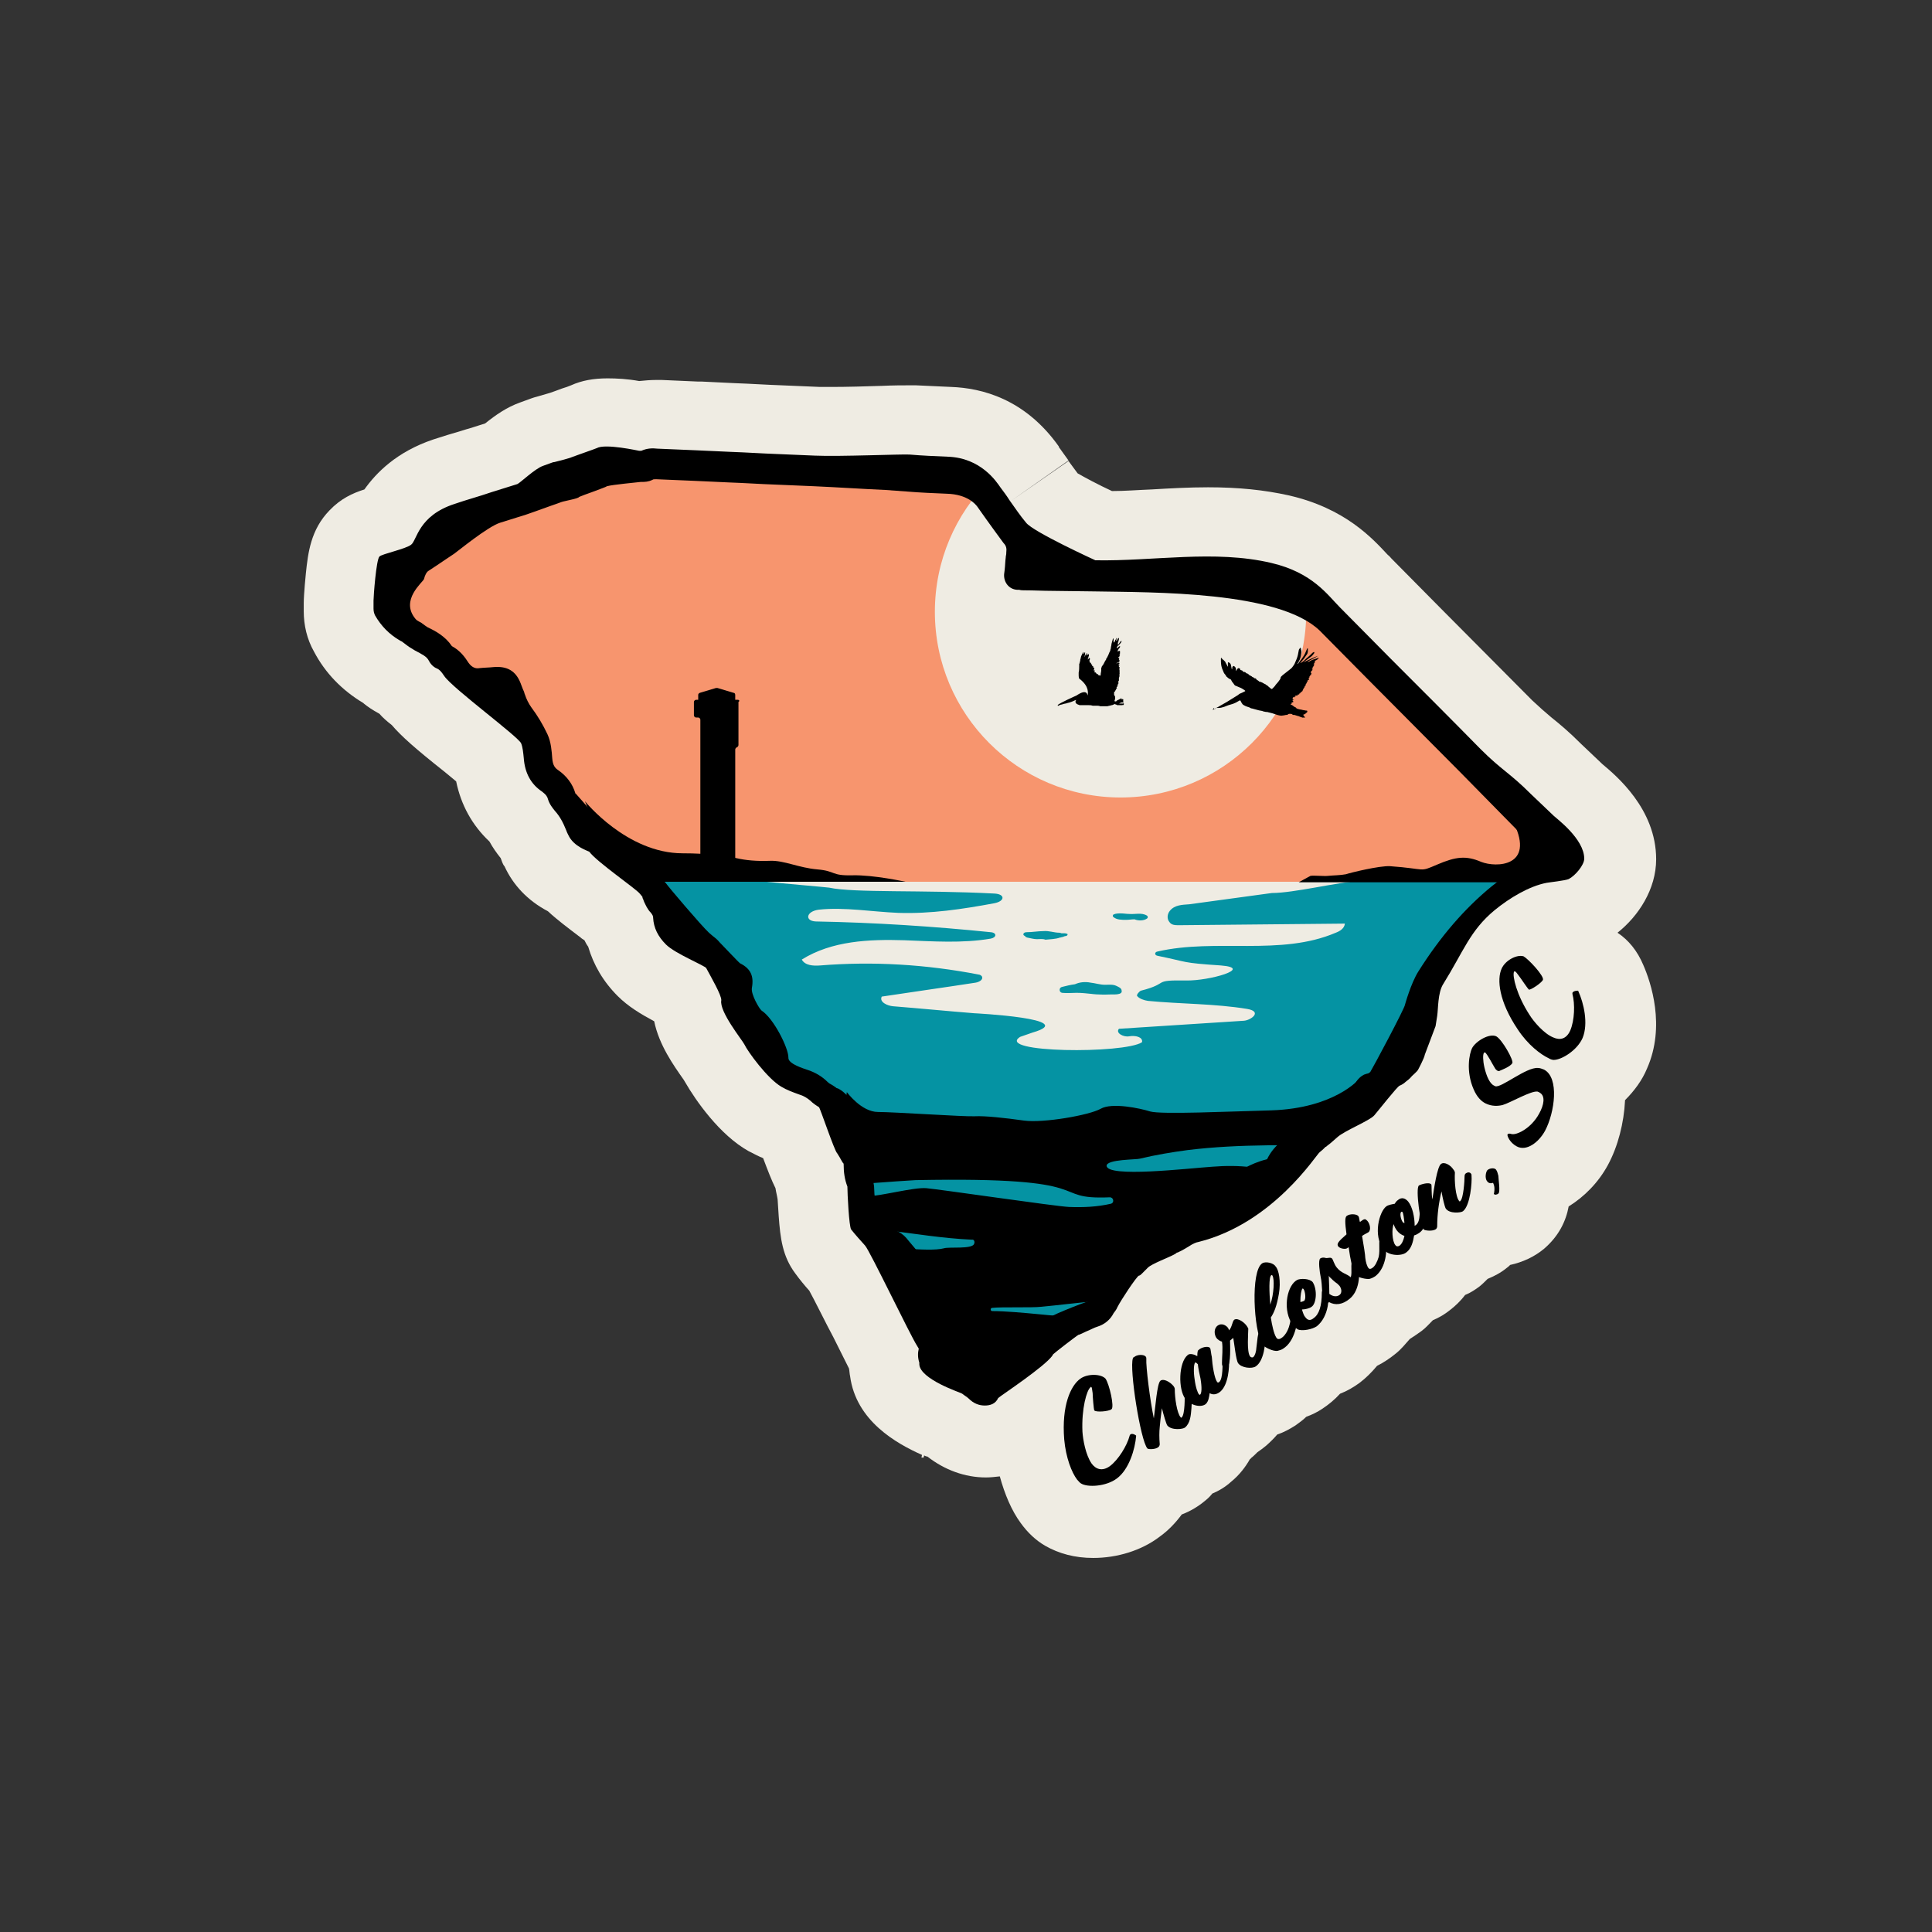
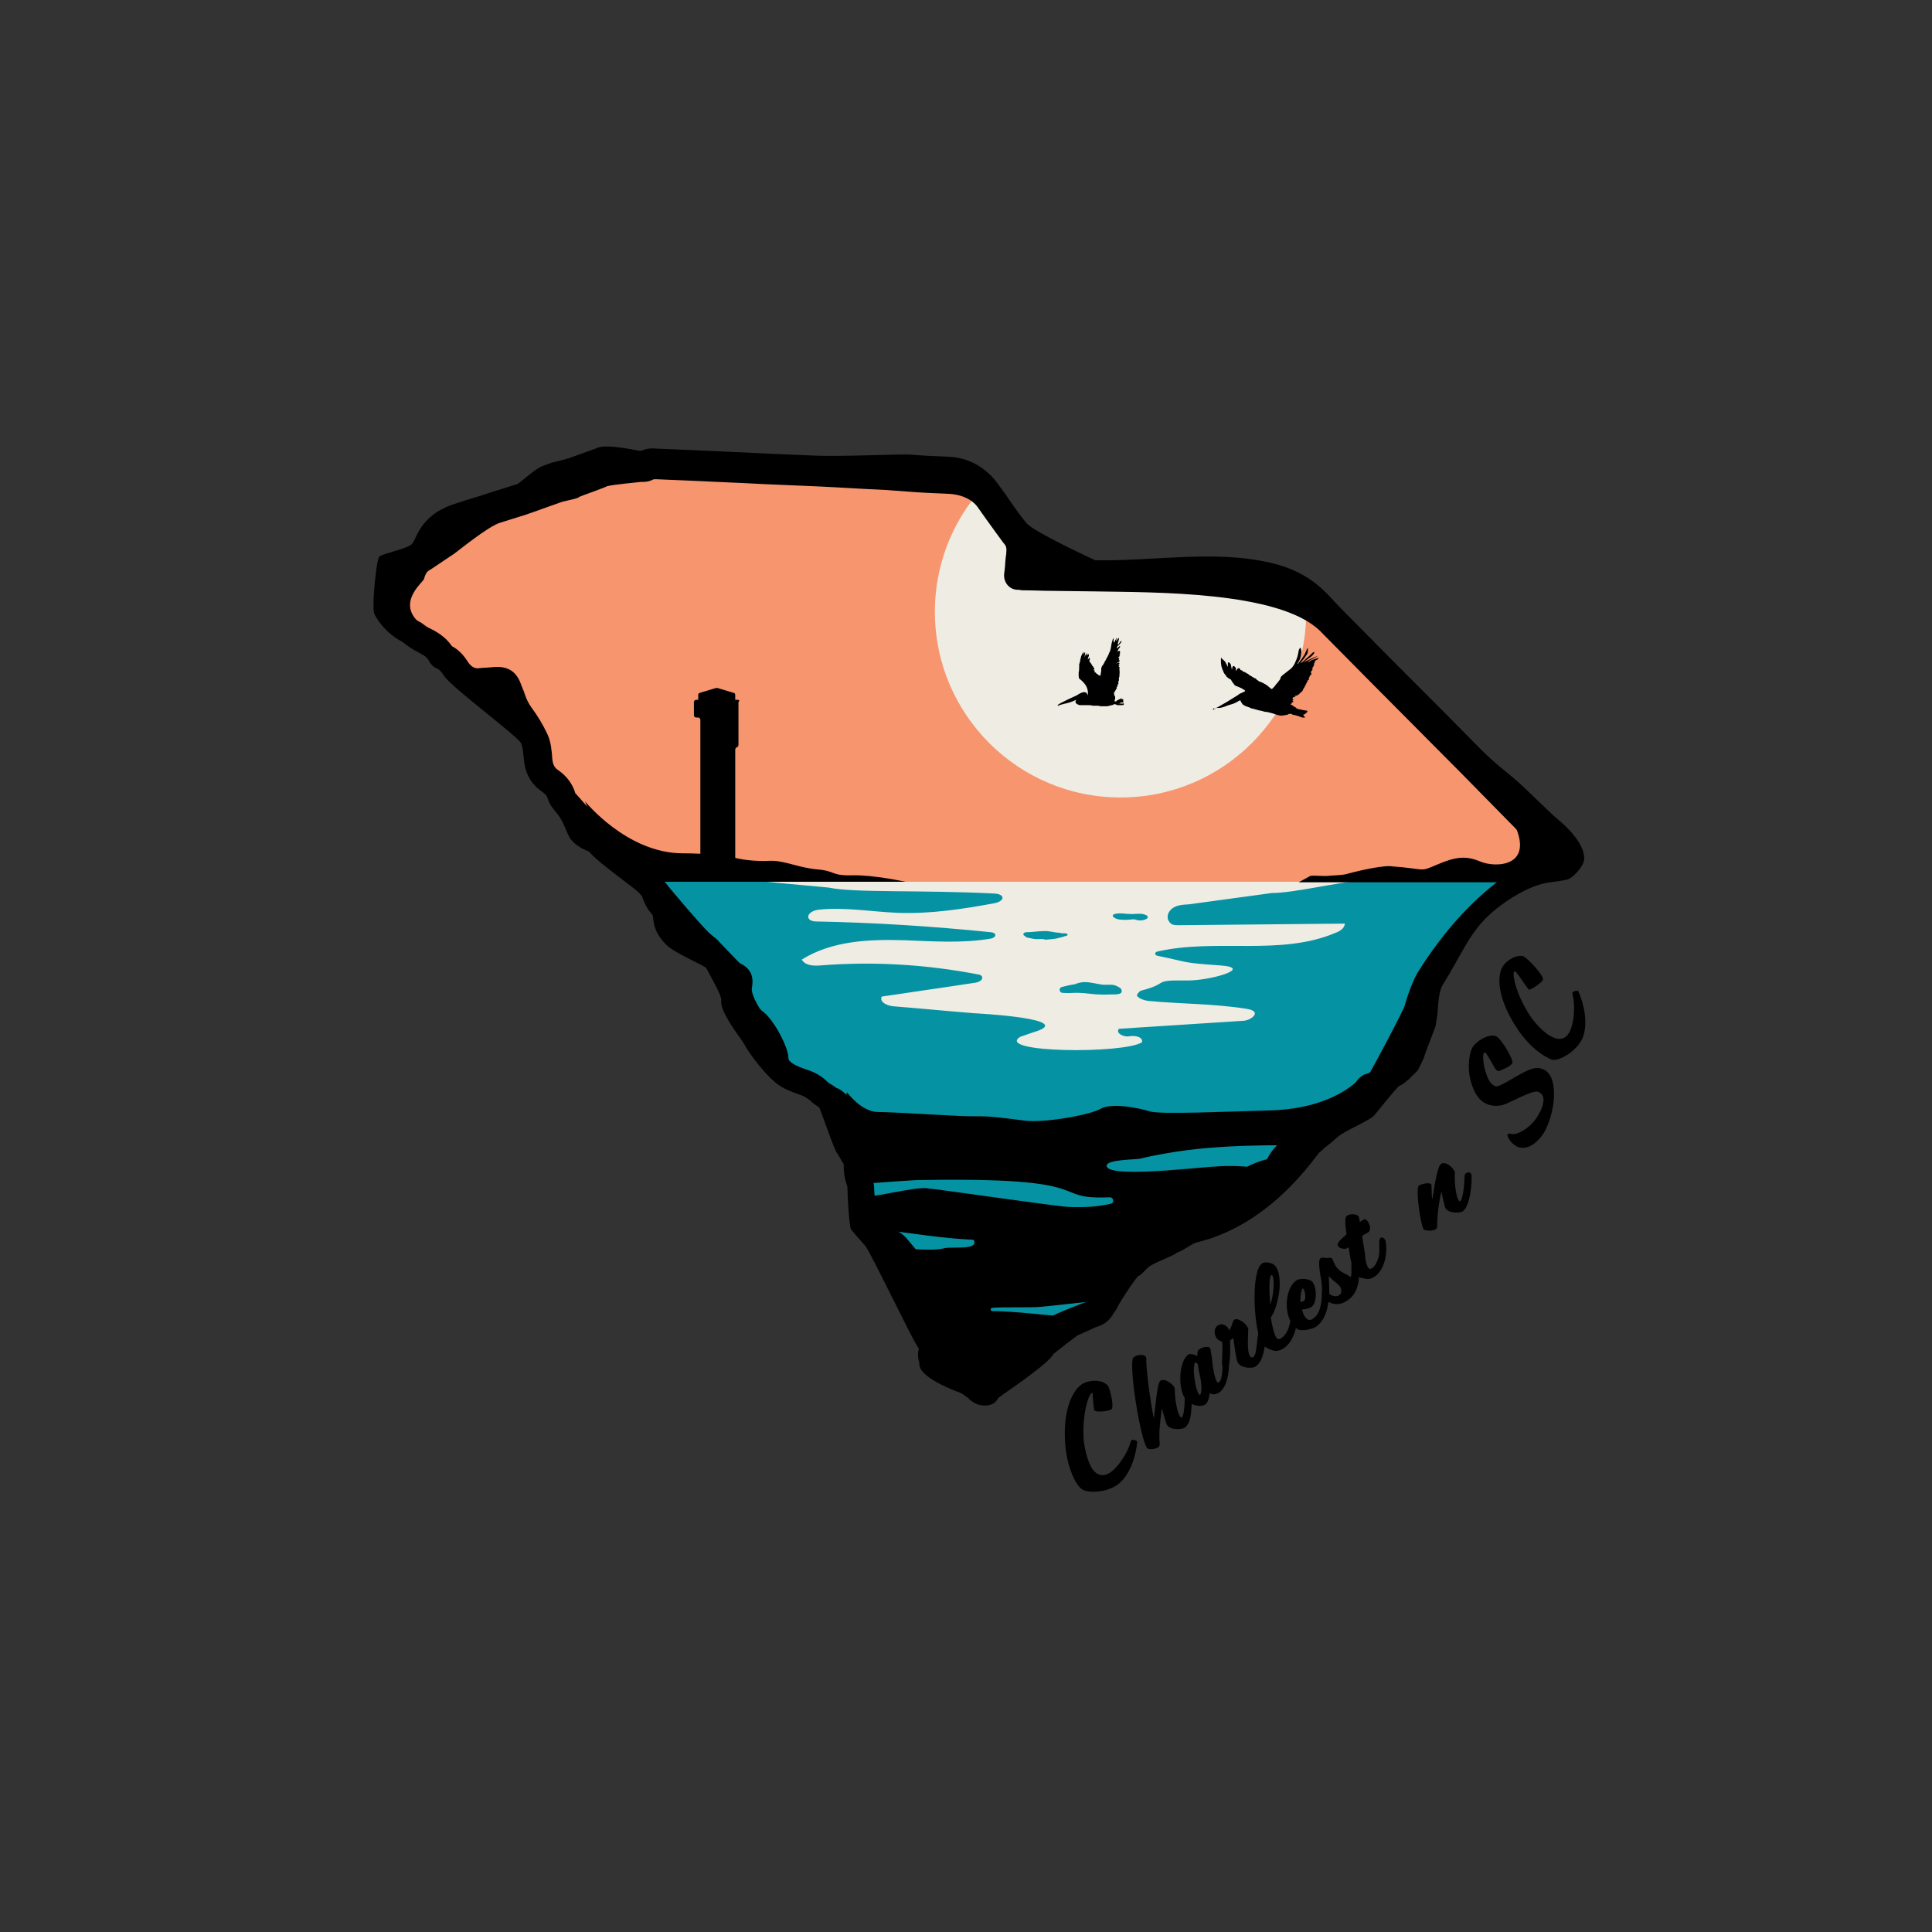
<svg xmlns="http://www.w3.org/2000/svg" xmlns:xlink="http://www.w3.org/1999/xlink" version="1.1" id="Layer_1" x="0px" y="0px" viewBox="0 0 360 360" style="enable-background:new 0 0 360 360;" xml:space="preserve">
  <rect x="0" y="0" width="360" height="360" fill="#333333" stroke="none" />
  <style type="text/css">
	.st0{fill:#EFECE3;}
	.st1{clip-path:url(#SVGID_00000060002366299882094040000006632986879726948516_);fill:#F7956E;}
	.st2{clip-path:url(#SVGID_00000060002366299882094040000006632986879726948516_);}
	.st3{clip-path:url(#SVGID_00000060002366299882094040000006632986879726948516_);fill:#0593A3;}
	.st4{clip-path:url(#SVGID_00000097472682649775335530000012030454477859836574_);fill:#EFECE3;}
	.st5{clip-path:url(#SVGID_00000060002366299882094040000006632986879726948516_);fill:#EFECE3;}
</style>
  <g>
-     <path class="st0" d="M301.4,173.8c3.9-3.1,7.2-8.1,7.2-13.7c0-9.4-7.5-15.6-10-17.7l-3.9-3.7c-2.4-2.4-4.1-3.8-5.6-5   c-1.2-1-2.1-1.8-3.6-3.2c-5.6-5.6-11.2-11.3-16.8-16.9l-9.4-9.5c-0.2-0.2-0.4-0.5-0.7-0.7c-2.8-3-7.9-8.7-18.5-11.1   c-4.5-1-9.3-1.5-15-1.5c-3.6,0-7.1,0.2-10.5,0.4c-2.6,0.1-5,0.3-7.4,0.3c-2.6-1.2-5-2.5-6.4-3.3c-0.5-0.7-1.1-1.5-1.7-2.3   l-10.8,7.5l10.8-7.6c-0.6-0.8-1.2-1.7-1.8-2.5l0-0.1c-6.3-8.9-14.4-10.9-20.1-11.1c-2.1-0.1-4.3-0.2-6.5-0.3c-0.4,0-0.9,0-1.4,0   c-1.1,0-2.8,0-5,0.1c-2.9,0.1-6.6,0.2-9.3,0.2c-1.2,0-1.9,0-2.2,0l-7.1-0.3c-2.9-0.1-5.8-0.3-8.7-0.4c-2.1-0.1-4.1-0.2-6.2-0.3   l-0.4,0l-0.3,0c-2.3-0.1-4.5-0.2-6.8-0.3c-0.4,0-0.7,0-1.1,0c-1,0-2.1,0.1-3.1,0.2c-2.2-0.4-4.2-0.5-5.9-0.5   c-2.6,0-4.8,0.4-6.8,1.3c-0.5,0.2-1,0.4-1.7,0.6c-0.8,0.3-1.6,0.6-2.2,0.8c-0.7,0.2-2.1,0.6-2.4,0.7c-0.8,0.2-1,0.3-3.2,1.1   c-2.5,0.9-4.5,2.3-6.5,3.9c-0.7,0.2-1.5,0.5-2.2,0.7l-0.3,0.1c-0.7,0.2-1.4,0.4-2,0.6c-1.7,0.5-3.4,1-5.2,1.6   c-6.8,2.3-10.6,6.2-12.8,9.3c-2.2,0.7-4.4,1.7-6.5,3.9c-3.5,3.6-4,7.9-4.4,11.7c0,0-0.4,3.9-0.4,5.6v1.5c0,2.6,0.6,5.2,1.9,7.5   c2.1,4,5.2,7.2,9.2,9.6l0.1,0.1c0.6,0.5,1.6,1.2,2.9,1.9c0.6,0.7,1.4,1.4,2.3,2.1c1.8,2.1,4.4,4.4,9.7,8.6c0.7,0.6,1.5,1.2,2.3,1.9   c0.9,4.4,3,8.2,6.2,11.2c0.6,1.1,1.3,2.1,2.1,3.1c0.2,0.6,0.4,1.1,0.6,1.4l0.1,0.1c1.6,3.5,4.3,6.4,8.1,8.4c1.6,1.5,3.6,3,6.1,4.9   c0.2,0.2,0.4,0.3,0.7,0.5c0.2,0.4,0.4,0.8,0.7,1.2c1,3.4,2.8,6.5,5.5,9.2c1.9,1.9,4.2,3.3,6.8,4.7c0.9,4.4,3.6,8.2,5.5,10.9   c0.1,0.2,0.2,0.3,0.3,0.5c1.9,3.3,6.4,9.8,11.8,12.8c1,0.5,1.9,1,2.7,1.3c0.9,2.4,1.6,4.2,2.3,5.6c0.1,0.7,0.3,1.4,0.4,2.1   c0.1,1.5,0.2,2.9,0.2,3.1c0.3,4.1,0.7,7.5,3.1,10.7c0.8,1.1,1.7,2.2,2.6,3.2c1,1.8,3.1,6.1,4.5,8.7c1.3,2.6,2.2,4.4,2.9,5.8   c0.1,0.5,0.1,1,0.2,1.4c1.1,8.4,8.7,12.6,13.4,14.7l-0.1,0.5l0.2,0l0.2,0l0.1-0.4c0.2,0.1,0.4,0.2,0.6,0.2c3.2,2.5,7,3.9,10.9,3.9   c0.9,0,1.7-0.1,2.6-0.2c0.9,3.3,2.2,6.4,3.9,8.7c1.3,1.8,2.8,3.2,4.5,4.2c2.6,1.5,5.6,2.3,9,2.3c4.5,0,9-1.4,12.3-3.9   c1.7-1.2,3.1-2.7,4.2-4.2c1.6-0.6,3.1-1.5,4.4-2.6c0.5-0.4,0.9-0.8,1.3-1.3c1.2-0.5,2.4-1.2,3.5-2.2c1.6-1.3,2.7-2.8,3.5-4.2   c0.1-0.1,0.2-0.1,0.2-0.2c0.4-0.3,0.8-0.7,1.2-1.1c0.6-0.4,1.1-0.8,1.6-1.2c0.8-0.7,1.5-1.4,2.1-2.1c1.2-0.4,2.3-1,3.4-1.7   c0.7-0.5,1.4-1,2-1.6c1.1-0.4,2.1-0.9,3-1.5c1.2-0.8,2.3-1.7,3.3-2.8c1.3-0.5,2.5-1.2,3.6-2c1.2-0.9,2.3-2,3.3-3.2   c1.2-0.6,2.4-1.4,3.5-2.3c1-0.8,1.8-1.8,2.6-2.7c0.8-0.5,1.5-1,2.2-1.5c0.8-0.6,1.4-1.3,2.1-2c1.2-0.5,2.2-1.1,3.2-1.9   c0.9-0.7,1.9-1.6,2.8-2.8c1-0.4,1.9-1,2.7-1.6c0.5-0.4,1-0.9,1.5-1.4c1.2-0.5,2.4-1.1,3.5-2c0.3-0.2,0.5-0.4,0.7-0.6   c2.3-0.5,4.5-1.5,6.3-3c2.8-2.4,4.1-5.2,4.6-7.9c2.9-1.8,5.5-4.4,7.3-7.7c1.9-3.5,3-7.9,3.2-12c0,0,0-0.1,0-0.1   c1.7-1.7,3.2-3.7,4.1-5.9c3.5-7.9,0.7-16.1-0.7-19.3C305.1,177.2,303.5,175.2,301.4,173.8z" />
    <g>
-       <path d="M207.1,262.6c-0.5,0.4-2.9,0.6-3.2,0.2c-0.1-0.2-0.3-2.6-0.3-3.2c-0.1-0.5-0.1-0.9-0.2-1.1c-0.1-0.1-0.2-0.1-0.2,0    c-0.7,0.5-1.7,4-1.5,8.3c0.1,1.5,0.6,4.3,1.7,5.9c0.8,1.1,2,1.5,3.4,0.5c1.6-1.2,3.2-3.8,3.7-5.7c0-0.1,0.1-0.1,0.1-0.2    c0.4-0.3,1,0.1,1.1,0.2c0,0,0,0.1,0,0.1c-0.2,2.4-1.3,6.2-3.6,7.9c-2,1.5-5.5,1.7-6.7,0.9c-0.2-0.1-0.4-0.4-0.7-0.7    c-1-1.3-2.1-4.1-2.4-7.5c-0.5-6.3,1.2-10,3-11.3c1.4-1,3.9-0.9,4.7,0C206.7,257.9,207.7,262.2,207.1,262.6z" />
+       <path d="M207.1,262.6c-0.5,0.4-2.9,0.6-3.2,0.2c-0.1-0.2-0.3-2.6-0.3-3.2c-0.1-0.1-0.2-0.1-0.2,0    c-0.7,0.5-1.7,4-1.5,8.3c0.1,1.5,0.6,4.3,1.7,5.9c0.8,1.1,2,1.5,3.4,0.5c1.6-1.2,3.2-3.8,3.7-5.7c0-0.1,0.1-0.1,0.1-0.2    c0.4-0.3,1,0.1,1.1,0.2c0,0,0,0.1,0,0.1c-0.2,2.4-1.3,6.2-3.6,7.9c-2,1.5-5.5,1.7-6.7,0.9c-0.2-0.1-0.4-0.4-0.7-0.7    c-1-1.3-2.1-4.1-2.4-7.5c-0.5-6.3,1.2-10,3-11.3c1.4-1,3.9-0.9,4.7,0C206.7,257.9,207.7,262.2,207.1,262.6z" />
      <path d="M222,262.5c-0.1,1.2-0.2,2.7-1.2,3.5c-0.3,0.3-2.5,0.6-3.3-0.4c-0.2-0.3-0.7-2-1-3.2c-0.1,1-0.2,1.3-0.4,3.5    c-0.1,0.9-0.1,2.1,0,3.2c0,0.2-0.1,0.4-0.2,0.5c-0.5,0.5-1.9,0.5-2.1,0.3c-1.3-1.5-3.4-14.9-2.7-16.8c0-0.1,0.1-0.2,0.2-0.2    c0.5-0.5,1.8-0.6,2.2-0.1c0.1,0.1,0.1,0.3,0.1,0.4c-0.1,1.4,0.7,7.8,1.4,11.1c0.3-2.2,0.6-6.4,1.2-7c0.6-0.5,1.8,0.2,2.4,0.9    c0.2,0.2,0.3,0.5,0.3,0.6c0,1.7,0.4,4.5,1.1,5.3c0.1,0.1,0.1,0.1,0.2,0c0.6-0.5,0.6-3.9,0.5-4.7c0-0.3,0.1-0.5,0.2-0.6    c0.2-0.2,0.7-0.2,0.9,0.1c0.1,0.1,0.1,0.2,0.2,0.4C222.1,259.8,222.1,261.3,222,262.5z" />
      <path d="M227.4,259.3c-0.6,0.5-1.3,0.7-2,0.3c-0.1,0.7-0.2,1.5-0.7,2c-0.8,0.7-2.7,0.4-3.8-0.9c-1.4-1.8-1.3-6.8,0.4-8.2    c0.4-0.4,1.3-0.1,1.8,0.2c0-0.9,0.1-1.1,0.3-1.2c0.4-0.4,1.7-0.8,2.1-0.3c0.1,0.2,0.2,1.3,0.3,1.6c0.1,1.6,0.5,4.1,1,4.7    c0.1,0.2,0.3,0.1,0.4,0c0.7-0.6,0.6-3.4,0.6-4.1c0-0.3,0.1-0.5,0.2-0.7c0.2-0.2,0.6-0.1,0.8,0.1c0.1,0.1,0.2,0.3,0.2,0.5    C229.1,254.7,228.9,258,227.4,259.3z M222.7,253.9c-0.3,0.3-0.3,1.9-0.1,3.1c0.2,1.6,0.6,2.6,0.8,2.8c0.1,0.1,0.1,0.1,0.2,0.1    c0.5-0.4,0.2-2.4,0.1-3c-0.2-0.9-0.4-1.8-0.5-2.7C223,254,222.8,253.8,222.7,253.9z" />
      <path d="M234,254.6c-0.7,0.5-2.7,0.3-3.3-0.6c-0.4-0.6-0.7-3.6-0.9-4.7c-0.2,0.2-0.4,0.3-0.6,0.5c0,0.8,0.2,4.4-0.5,4.9    c-0.3,0.2-0.7,0.1-0.9-0.2c-0.1-0.1-0.1-0.3-0.1-0.5c0-1.3,0.2-2.7,0-4c-0.3-0.1-0.8-0.3-1.1-0.8c-0.3-0.5-0.5-1.6,0.3-2.2    c0.7-0.5,1.5-0.1,1.9,0.4c0.1,0.2,0.2,0.3,0.2,0.5c0.6-0.6,0.6-1.7,1-2c0.7-0.4,2,0.6,2.4,1.3c0.1,0.2,0.2,0.3,0.2,0.4    c0,0.7-0.3,4.2,0.3,5.1c0.1,0.2,0.4,0.3,0.6,0.2c0.4-0.3,0.6-1.3,0.6-1.7c0.2-1.3,0.2-2.9,0.7-3.2c0.3-0.2,0.6-0.1,0.8,0.1    c0.1,0.1,0.1,0.3,0.1,0.5C235.9,250.3,235.5,253.6,234,254.6z" />
      <path d="M238.3,241.1c-0.4,2.3-0.9,3.5-1.5,4.4c0.2,1.4,0.6,3.1,1,3.7c0.2,0.4,0.6,0.4,1,0.1c0.5-0.3,1.2-1.2,1.5-2.5    c0.3-1,0.2-2.8,0.7-3.1c0.3-0.2,0.6-0.1,0.8,0.2c0.1,0.2,0.1,0.3,0.1,0.6c-0.1,2.2-0.7,5.5-2.8,6.8c-0.3,0.2-0.6,0.3-1,0.4    c-0.8,0.2-2.6-0.7-2.9-1.2c-1.6-2.6-2.2-13.7,0-15.1c0.6-0.4,2.1-0.1,2.5,0.6C238.3,236.6,238.7,238.8,238.3,241.1z M236.9,237.6    c-0.5,0.3-0.4,3.2-0.2,5.5c0.7-2,0.8-4.8,0.4-5.4C237.1,237.6,237,237.6,236.9,237.6C237,237.6,236.9,237.6,236.9,237.6z" />
      <path d="M247.4,243.4c-0.3,1.6-1,2.9-2,3.7c-0.8,0.6-2.8,1-3.6,0.6c-0.3-0.2-0.6-0.5-0.9-0.8c-1.9-2.6-1.2-6.9,0.5-8.2    c0.1-0.1,0.2-0.1,0.3-0.2c0.6-0.3,2.3-0.3,2.9,0.4c0.9,1.4,0.7,4-0.2,4.6c-0.4,0.3-1.2,0.5-1.8,0.5c0.2,0.7,0.4,1.2,0.6,1.4    c0.5,0.7,1,0.7,1.6,0.2c1-0.7,1.5-2.3,1.5-4.7c0-0.3,0.1-0.4,0.2-0.5c0.3-0.2,0.7-0.1,0.9,0.2c0.1,0.1,0.1,0.2,0.1,0.3    C247.6,241.1,247.6,242.2,247.4,243.4z M242.7,240.1c-0.2,0.2-0.4,1.2-0.4,2.5c0.2,0,0.5-0.1,0.7-0.2c0.4-0.3,0.2-1.8-0.1-2.2    C242.8,240.1,242.8,240.1,242.7,240.1C242.7,240.1,242.7,240.1,242.7,240.1z" />
      <path d="M251.5,242c-1.3,1.1-2.7,1.3-3.9,0.6c0,0.1-0.1,0.2-0.2,0.2c-0.3,0.3-0.7,0.3-0.9,0c-0.1-0.2-0.1-3.6-0.4-4.8    c-0.2-1-0.5-3.1-0.1-3.5c0.3-0.2,0.7-0.2,1-0.1c0.4,0.1,0.9-0.2,1.2,0.1c0.2,0.2,0.4,1.1,0.9,1.7c0.9,1.1,1.8,1.1,2.6,1.8    c0.3-0.9-0.1-2.6,0.3-2.9c0.2-0.2,0.6-0.2,0.8,0.1c0.1,0.1,0.1,0.2,0.2,0.3C253.4,236.5,253.6,240.3,251.5,242z M247.7,237.9    c0-0.1-0.1-0.1-0.1-0.2c0,0.5,0.1,2.1,0.1,3.4c0.8,0.6,1.5,0.5,1.9,0.2c0.4-0.3,0.5-1,0-1.7c-0.1-0.1-0.2-0.2-0.4-0.4    C248.6,238.8,248.1,238.3,247.7,237.9z" />
      <path d="M256.4,237.7c-0.4,0.3-0.8,0.5-1.2,0.6c-0.5,0.1-2.2-0.2-2.7-0.8c-0.4-0.5-0.9-2.9-1.2-5.1l-0.3,0.2    c-0.3,0.2-1.2,0.1-1.6-0.3c-0.4-0.5-0.1-0.9,1.5-2.3c-0.3-2.2-0.3-3.1,0-3.4c0.6-0.5,1.9-0.4,2.2,0c0.2,0.2,0.2,0.9,0.3,1.1    c0.9-0.7,1-0.6,1.4-0.2c0.5,0.6,0.7,1.7,0.2,2.1c-0.3,0.2-0.8,0.4-1.2,0.7c0.3,1.7,0.6,3.6,0.6,4.1c0.1,0.8,0.3,1.5,0.6,1.9    c0.2,0.2,0.4,0.2,0.8-0.1c0.4-0.3,0.8-1,1.1-2c0.3-1.4-0.1-3.1,0.3-3.5c0.2-0.2,0.6-0.1,0.8,0.2c0.1,0.1,0.2,0.3,0.2,0.5    C258.5,232.9,258.3,236.1,256.4,237.7z" />
-       <path d="M264.5,229.7c-0.3,0.2-0.6,0.4-1,0.5c-0.2,1.2-0.5,2.5-1.5,3.2c-0.9,0.7-3.3,0.6-4.2-0.6c-2-2.6-0.8-7,0.5-8    c0.4-0.3,1.1-0.4,1.6-0.5c0.1-0.2,0.3-0.5,0.6-0.7c0.7-0.6,1.4-0.3,1.9,0.3c0.8,1,1.2,2.9,1.2,4.5c0.1,0,0.1-0.1,0.2-0.1    c1.1-0.8,0.5-3.1,1-3.5c0.3-0.2,0.7-0.2,0.9,0.1c0.1,0.1,0.2,0.3,0.2,0.5C265.9,227.2,265.7,228.8,264.5,229.7z M260.3,229.3    c-0.3-0.4-0.5-0.8-0.6-1.2c-0.4,0.8-0.3,3.2,0.3,3.9c0.2,0.3,0.5,0.3,0.8,0.1c0.4-0.3,0.7-0.9,0.9-1.8    C261.1,230.1,260.6,229.7,260.3,229.3z M261.1,225.8c-0.3,0.3-0.1,1.3,0.2,1.8c0.1,0.2,0.3,0.3,0.4,0.3c-0.1-0.9-0.2-1.9-0.4-2.1    c0,0-0.1,0-0.1,0C261.2,225.8,261.1,225.8,261.1,225.8z" />
      <path d="M272.6,225.7c-0.4,0.3-2.5,0.5-3.2-0.5c-0.2-0.3-0.6-2-0.8-3.2c-0.5,2.1-0.8,4.3-0.8,6.5c0,0.2-0.1,0.4-0.2,0.5    c-0.6,0.5-2.1,0.3-2.3,0.1c-0.6-0.8-1.6-7.7-0.9-8.2c0.3-0.2,1.9-0.7,2.3-0.2c0.1,0.1,0,1.8,0.2,2.8c0.3-2,0.9-6.1,1.6-6.6    c0.6-0.5,1.8,0.2,2.3,1c0.2,0.2,0.3,0.5,0.3,0.6c-0.1,1.5,0.1,4.5,0.8,5.3c0.1,0.1,0.1,0.1,0.2,0c0.6-0.5,0.8-3.8,0.8-4.6    c0-0.3,0.1-0.5,0.3-0.6c0.3-0.2,0.7-0.2,0.9,0.1c0.1,0.1,0.1,0.2,0.1,0.4C274.3,220.2,274,224.6,272.6,225.7z" />
-       <path d="M279.2,222.4c-0.2,0.2-0.7,0.3-0.8,0.1c0,0-0.1-0.1,0-0.2c0.2-1.2-0.1-1.7-0.2-1.9c0,0,0,0,0,0c-0.5,0.2-0.9,0-1.1-0.3    c-0.5-0.6-0.2-1.9,0.1-2.1c0.5-0.4,1.4-0.4,1.6,0c0.2,0.3,0.3,0.7,0.4,1.1C279.2,219.7,279.6,222.1,279.2,222.4z" />
      <path d="M281.8,198.1c-0.4,0.7-2.1,1.3-2.3,1.4c-0.1,0.1-0.3,0.1-0.5,0c-0.1-0.1-0.3-0.2-0.4-0.4c-0.4-0.6-1.5-2.8-1.9-3    c-0.1,0-0.1,0-0.2,0.1c-0.2,0.3-0.2,1.4,0.1,2.7c0.4,1.7,1,3,1.8,3.4c0.1,0,0.1,0,0.2,0.1c1.1,0.4,5.8-3.6,8-3.4    c0.4,0,0.8,0.2,1.1,0.3c2.9,1.5,2,8,0.2,11.4c-1.2,2.2-3.5,3.9-5.3,2.9c-1.3-0.7-1.8-2-1.7-2.2c0.1-0.2,0.4-0.2,0.7-0.1    c0.9,0.3,3.7-1,5.2-3.8c0.9-1.6,1.2-3.3,0.1-3.9c-0.1-0.1-0.2-0.1-0.4-0.2c-1.2-0.2-5.1,2.1-6.5,2.5c-0.8,0.2-2,0.3-3.2-0.3    c-0.8-0.4-1.6-1.2-2.2-2.6c-1.5-3.4-0.8-6.7-0.3-7.7c0.7-1.3,3.2-2.8,4.5-2.2C279.9,193.7,282.1,197.6,281.8,198.1z" />
      <path d="M287.5,182.6c-0.3,0.6-2.3,1.9-2.6,1.8c-0.2-0.1-1.5-2.1-1.9-2.6c-0.3-0.4-0.5-0.7-0.7-0.8c-0.1,0-0.2,0-0.2,0.1    c-0.3,0.8,0.5,4.3,2.9,8c0.8,1.3,2.7,3.5,4.4,4.2c1.3,0.6,2.5,0.3,3.2-1.3c0.8-1.9,0.9-4.9,0.4-6.8c0-0.1,0-0.1,0-0.2    c0.2-0.4,0.9-0.4,1-0.4c0,0,0.1,0,0.1,0.1c1,2.2,1.9,6,0.8,8.7c-1,2.3-3.9,4.1-5.4,4.1c-0.2,0-0.6-0.1-0.9-0.3    c-1.5-0.7-3.9-2.5-5.8-5.4c-3.5-5.2-3.9-9.3-3-11.3c0.7-1.6,2.9-2.7,4.1-2.3C284.8,178.7,287.8,181.9,287.5,182.6z" />
    </g>
    <g>
      <defs>
        <path id="SVGID_1_" d="M291.6,159.9c-0.6-0.6-1.4-0.6-2.3-0.5c0.3-0.3,0.6-0.5,0.8-0.7c0.3-0.3,0.3-0.6,0-0.9     c-0.3-0.4-0.7-0.8-1-1.2c-4.9-5-9.9-10-14.8-15c-8.7-8.8-17.5-17.6-26.3-26.4c-2.3-2.3-4.5-4.6-6.8-6.8c-0.4-0.4-0.7-0.6-1.3-0.6     c-1,0-1.9-0.1-2.9-0.1c-13.6-0.2-27.2-0.4-40.7-0.6c-1.7,0-3.4-0.1-5.1-0.1c-0.4,0-0.8-0.1-1.3-0.1c0.1-1.1,0.2-2.1,0.3-3.1     c0-0.2,0.1-0.5,0.1-0.7c0.2-1.4-0.1-2.7-1-3.9c-1.7-2.2-3.2-4.5-4.9-6.7c-0.9-1.2-3.3-3.4-7.8-3.5c-3.8-0.1-7.5-0.4-11.3-0.6     c-6.1-0.3-12.3-0.6-18.4-0.9c-3.6-0.2-7.1-0.4-10.7-0.5c-4.5-0.2-9.1-0.4-13.6-0.6c-0.7,0-1.4,0-2,0.3c-0.3,0.2-0.8,0.1-1.2,0.2     c-0.4,0-6.5,0.6-7.2,1.1c-0.3,0.2-3.7,1.4-5.1,1.9c-0.2,0.1-0.4,0.2-0.7,0.3c-0.9,0.2-1.9,0.5-2.8,0.7c-0.2,0-5.2,1.9-6.2,2.2     c-3.9,1.2-7.8,2.4-11.7,3.7c-1.5,0.5-2.5,2.1-2.4,3.7c0,0.2,0,0.3,0,0.3c-1.7,1.1-3.4,2.2-4.9,3.3c-1,0.7-1.5,1.8-1.8,2.8     c-0.6,0.4-1.2,0.7-1.7,1.2c-0.4,0.4-0.8,0.9-0.8,1.4c-0.1,1.3-0.7,2.1-1.6,2.8c0,0.5,0,1,0,1.5c0.8,1.6,2.1,2.7,3.7,3.7     c0.9,0.5,1.6,1.2,2.5,1.7c1.5,0.7,2.9,1.5,3.7,3c0.1,0.2,0.3,0.3,0.5,0.4c1.1,0.5,1.7,1.4,2.4,2.3c1,1.5,2.5,2.3,4.4,2.2     c0.9-0.1,1.9-0.1,2.8-0.2c1.3-0.1,1.9,0.2,2.4,1.4c0.3,0.6,0.5,1.3,0.7,2c0.4,1.1,0.9,2.1,1.6,3.1c1,1.4,2,2.9,2.7,4.5     c0.5,1.1,0.6,2.4,0.7,3.7c0.1,1.8,0.8,3.2,2.3,4.2c1,0.7,1.8,1.6,2.2,2.9c0.1,0.4,0.4,0.8,0.7,1.1c1.2,1.3,2,2.8,2.6,4.4     c0.1,0.2,0.2,0.4,0.3,0.7c0.3,0.7,0.9,1.3,1.7,1.4c0.9,0.1,1.4,0.6,1.9,1.3c1,1.4,2.2,2.5,3.9,3.2c1.1,0.4,2.2,0.9,3.1,1.7     c1.2,1.2,2.2,2.6,3.2,3.9c0.1,0.2,0.1,0.5,0.2,0.7c0.2,0.5,0.4,1.2,0.8,1.6c0.7,0.7,1.2,1.5,1.2,2.6c0.1,1.3,0.7,2.4,1.6,3.3     c0.8,0.8,1.6,1.2,2.7,0.9c0.7-0.2,1.2,0,1.7,0.5c0.6,0.6,1.3,1.1,1.9,1.7c0.6,0.6,1.2,1.3,1.6,2c0.5,1,1.2,1.7,2.3,2.1     c0.2,0.1,0.4,0.2,0.7,0.3c1,0.5,1,0.7,0.8,1.7c-0.2,1.2-0.5,2.4-0.6,3.6c-0.2,1,0.2,1.7,1.1,2.2c0.4,0.2,0.9,0.4,1.3,0.6     c0.4,0.2,0.8,0.3,1.2,0.6c0.7,0.4,0.8,0.7,0.5,1.4c-0.6,1.4,0.1,2.9,1.6,3.4c0.3,0.1,0.5,0.3,0.8,0.4c0.6,0.2,0.9,0.7,0.9,1.3     c0,1.7,1,2.8,2.4,3.5c0.9,0.5,1.8,0.8,2.8,1.2c1.1,0.4,2.1,0.9,3,1.7c0.5,0.5,1.2,0.8,1.8,1.2c0.5,0.3,1,0.6,1.4,0.9     c0.9,0.8,1,1.8,0.4,2.8c-0.4,0.6-0.4,1.2,0,1.8c0.5,0.7,1,1.5,1.1,2.4c0,0.2,0.1,0.4,0.2,0.4c0.8,0.6,1.2,1.6,1.7,2.4     c0.3,0.5,0.6,1,0.5,1.6c0,1.1,0.1,2.2,0.5,3.2c0.1,0.3,0.2,0.7,0.2,1.1c-0.1,1.5,0.2,3,0.9,4.4c-0.2,0.2-0.3,0.3-0.4,0.4     c-0.7,0.6-0.8,1-0.3,1.7c0.7,1,1.5,1.9,2.4,2.8c0.6,0.6,1.4,0.8,2.3,0.8c0.9,0,1.6,0.4,2.1,1.2c0.7,1,1.6,1.9,2.5,2.8     c0.5,0.6,0.9,1.1,0.4,1.9c-0.2,0.5-0.1,1.3,0.1,1.9c0.6,1.5,1.3,2.9,2.6,3.9c1,0.7,1.1,2.7,0.3,3.6c-0.9,1-0.9,1.9-0.2,3     c0.4,0.6,0.7,1.2,1.1,1.8c-0.6,0.5-0.7,1.1-0.5,1.9c0.1,0.3,0.1,0.6,0.1,1c0,0.9,0.4,1.6,1.4,1.9c0.4,0.1,0.7,0.5,1,0.7     c0.6,0.5,1.1,0.5,1.8,0.1c1.1-0.6,1.1-0.6,1.9,0.2c0.2,0.2,0.5,0.4,0.8,0.6c0.5,0.4,1,0.7,1.4,1.1c0.8,0.7,1.5,0.8,2.4,0.1     c0.6-0.5,1.1-1.1,1.5-1.7c0,0,0.1-0.1,0.1-0.1c0.7-0.9,1.7-1.4,2.8-1.8c0.1,0,0.1,0,0.2,0c2.1-0.8,3.9-2,5.2-3.8c0,0,0,0,0,0     c0,0,0,0,0-0.1c0.2-0.4,0.5-0.7,0.7-1.1c0,0,0,0,0-0.1c0.5-0.8,1-1.6,1.5-2.4c0.5,0.2,1,0,1.4-0.3c0.3-0.3,0.7-0.5,1.2-0.5     c0.3,0,0.7-0.2,1-0.3c1.2-0.6,2.4-1.3,3.6-1.7c0.9-0.3,1.3-0.8,1.6-1.5c0.2-0.2,0.4-0.4,0.5-0.7c0.5-1,0.3-2.1,0.3-3.2     c0-1.1,0.2-2.3,1.2-2.9c0.8-0.5,1.7-0.4,2.6-0.6c0.3-0.1,0.6-0.2,0.9-0.4c0,0,0,0,0,0c0,0,0.1,0,0.1-0.1c0.1-0.1,0.2-0.2,0.3-0.3     c0.1-0.1,0.3-0.2,0.4-0.4c1-1,2.1-1.9,3.1-2.9c0.7-0.2,1.5-0.3,2.2-0.3c0.2,0,0.3,0,0.5,0c0.2-0.1,0.2-0.3,0.3-0.5     c0.2,0,0.4,0,0.7-0.1c0.6-0.3,1.2-0.7,1.8-1c0.9-0.5,1.9-0.9,2.9-1.1c0,0,0.1,0,0.1,0c0.3,0,0.6,0,0.9-0.1c0.1,0,0.1-0.1,0.1-0.1     c0,0,0.1,0,0.1,0c0.5-0.2,0.7-0.5,0.6-0.8c0.1-0.2,0.2-0.5,0.4-0.7c0.1-0.1,0.3-0.2,0.4-0.3c2.3-0.6,4.5-1.4,5.4-3.9     c0.2-0.6,0.3-1,0.1-1.3c0.3-0.5,0.7-0.9,1.1-1.4c0.2-0.1,0.4-0.1,0.6-0.2c1.2-0.6,2.4-1.2,3.7-1.4c0.6-0.1,1.1-0.4,1.4-1.1     c0.8-2.1,2.5-3.2,4.5-4c0.6-0.2,1.2-0.4,1.7-0.7c0.3-0.2,0.6-0.5,0.9-0.8c0.1-0.1,0.3-0.2,0.4-0.3c2.3-1.8,4.4-4.6,7.3-4.7     c0.4,0,0.8-0.3,1-0.6c0.2-0.2,0.4-0.5,0.4-0.9c0-0.1,0.1-0.3,0.1-0.4c0.1-0.9,0.1-1.9,0.8-2.5c0.1,0,0.1-0.1,0.2-0.1     c0.3-0.1,0.6-0.2,0.8-0.3c0.6-0.2,0.9-0.5,1.1-0.9c0.3-0.5,0.6-1,1.1-1.2c0.5-0.1,1,0.1,1.4-0.1c0.1,0,0.2-0.2,0.3-0.2     c0.2-0.1,0.5-0.3,0.9-0.8c0.4-0.4,0.8-0.7,1.1-1.1c0,0,0,0,0,0c0,0,0,0,0,0c0.4-0.4,0.5-1,0.6-1.6c0.5-2.4,0.9-4.8,1.4-7.1     c0.1-0.6,0.2-1.2,0.3-1.8c0.3-1.9,1.1-3.5,2.1-5.1c3.6-5.7,7.8-10.9,13-15.2c3-2.5,6.3-4.2,10.1-5c0.5-0.1,1-0.2,1.4-0.4     C292.2,161.1,292.3,160.5,291.6,159.9z" />
      </defs>
      <clipPath id="SVGID_00000139295032653917455610000005536541424553309608_">
        <use xlink:href="#SVGID_1_" style="overflow:visible;" />
      </clipPath>
      <rect x="43.2" y="46.8" style="clip-path:url(#SVGID_00000139295032653917455610000005536541424553309608_);fill:#F7956E;" width="278.3" height="117.5" />
      <path style="clip-path:url(#SVGID_00000139295032653917455610000005536541424553309608_);" d="M115.1,164.3h53.6    c0,0-5.9-1.3-9.9-1.2c-4,0.1-3-0.8-6.5-1.1s-6.2-1.7-8.8-1.6c-2.5,0.1-4.6-0.1-6.3-0.5c-1.7-0.4-5.3-0.9-10-0.9    c-10.4,0-18.2-9.7-18.2-9.7L115.1,164.3z" />
      <rect x="43.2" y="164.3" style="clip-path:url(#SVGID_00000139295032653917455610000005536541424553309608_);fill:#0593A3;" width="278.3" height="117.5" />
      <path style="clip-path:url(#SVGID_00000139295032653917455610000005536541424553309608_);" d="M231.6,226c0.7,0,1.3-0.1,2-0.2    c-0.3-0.1-0.7-0.2-1.1-0.3c-0.2,0-0.4-0.1-0.6-0.1c-1.8,0.1-3.6,0.3-5.4,0.1c-0.2,0-0.4-0.1-0.6-0.1    C227.9,225.7,229.7,226.1,231.6,226z" />
      <path style="clip-path:url(#SVGID_00000139295032653917455610000005536541424553309608_);" d="M246.7,221.9c0.9,0,1.8,0.2,2.6,0.4    c0.4,0.1,1,0.3,1.5,0.5V217C248.6,219.3,246.2,221.9,246.7,221.9z" />
      <path style="clip-path:url(#SVGID_00000139295032653917455610000005536541424553309608_);" d="M212.4,215.9    c2.9-0.7,5.9-1.2,8.9-1.6c9.8-1.2,19.8-0.9,29.7-0.8l2.2-12.4c0,0-4.5,5.4-16.3,5.8c-7.8,0.2-20.6,0.8-22.6,0.2    c-1.9-0.6-7.1-1.7-9.2-0.5c-2.1,1.2-10.7,2.7-14.3,2.2c-3.6-0.5-7.2-0.9-9.2-0.8c-1.9,0.1-15-0.8-18-0.8c-3.1,0-5.8-3.7-5.8-3.7    l-10.1,64.3h103.2v-41.1c-0.8,0.2-1.6,0.2-2.2,0.2c-0.8,0-1.5-0.1-2.3-0.1c-1.4-0.1-2.8,0-4.2,0.1c-2.1,0.1-4.1,0.2-6.2,0.3    c-0.1,0.7-1.2,0.7-1.2,0c-0.9,0-1.7,0-2.6,0c0,0-0.1,0-0.1,0c-0.5,0,9.1-8.5,8.6-8.5c-2.5,0-5-0.8-7.5-1.2    c-2.4-0.3-4.8-0.3-7.3-0.1c-4.5,0.3-19.7,2.1-19.7-0.2C206.3,216,211.8,216.1,212.4,215.9z M181.5,231.8c-0.4,1-4.7,0.5-5.6,0.8    c-3,0.8-11.6-0.6-14.7-0.2c-1.8,0.3,13.8,11.5,12,11.7c-2,0.2-3.9,0.3-5.9,0.4c0,0-0.1,0-0.1,0.1c-1.8,0.5-3.6,0.7-5.5,0.8    c-2.2,0.4-4.3,0.8-6.5,0.8c-0.7,0-0.8-1-0.2-1.2c0.8-0.2,1.5-0.3,2.3-0.4c-0.9-0.1-1.8-0.3-2.7-0.7c-1-0.5-1.6-1.5-1.1-2.6    c0.5-1.3,1.9-1.7,3.2-1.9c0.1,0,0.1-0.1,0.2-0.1c0.2,0,0.3,0,0.5-0.1c0.1,0,0.1,0,0.2,0c0,0-8.2-10.3-8.2-10.3    c10.9-1.4,20.8,1.6,31.7,2.1C181.5,230.9,181.7,231.4,181.5,231.8z M213.8,242.2c0.4,0,0.3,1.8-0.1,1.7c-1.4-0.1-2.8-0.1-4.2-0.1    c0,0,0,0,0,0c0.3,0,0.6,0,0.9,0.1c0.3,0.1,0.3,0.4,0.1,0.6c0,0,0,0-0.1,0c0.3,0.1,0.3,0.6,0,0.6c-1.5,0-3,0.2-4.5,0.2    c1.7,0.1,3.4,0.2,5.1,0.3c4.1,0.2,8.4,0.2,12.2,2c0.4,0.2,0,0.7-0.3,0.5c-2.2-1-4.5-1.4-6.9-1.6c-2-0.2-4.1-0.2-6.2-0.4    c-2.3-0.1-4.6-0.3-6.8-0.4c-4.5-0.2-13.5-1.4-18.1-1.4c-0.4,0-0.4-0.6,0-0.6c1.8-0.2,7.4,0,9.1-0.2    C200.4,242.9,207.4,241.8,213.8,242.2z M206.8,223.1c0.7,0,0.9,1,0.2,1.2c-2.6,0.6-5.2,0.7-7.8,0.6c-2.4-0.1-24.2-3.3-26.6-3.5    c-2.3-0.2-8.6,1.5-10.9,1.5c-3.6,0-3.3-1.6-6.8-0.9c0.3,0.3,0.3,0.9-0.2,1c-1.2,0.2-2.5,0.2-3.7,0c-0.7-0.1-0.5-1,0-1.2    c0.5-0.2,1-0.3,1.5-0.5c-0.3,0-0.6,0-0.9,0c-0.8,0,18.2-1.4,19-1.4C206.1,219.2,194.9,223.6,206.8,223.1z" />
-       <path style="clip-path:url(#SVGID_00000139295032653917455610000005536541424553309608_);" d="M253.7,213.6c-1,0-1.9,0-2.9,0v3.5    C252.6,215.2,254.2,213.5,253.7,213.6z" />
      <g style="clip-path:url(#SVGID_00000139295032653917455610000005536541424553309608_);">
        <defs>
          <polygon id="SVGID_00000164500694187636473690000009698305074654689157_" points="321.5,281.8 43.2,281.8 43.2,164.3       129.4,164.3 321.5,164.3     " />
        </defs>
        <clipPath id="SVGID_00000143617473051594733500000004774542491522223519_">
          <use xlink:href="#SVGID_00000164500694187636473690000009698305074654689157_" style="overflow:visible;" />
        </clipPath>
        <path style="clip-path:url(#SVGID_00000143617473051594733500000004774542491522223519_);fill:#EFECE3;" d="M233.4,163.3     c-3.6-0.3-7.3-1.1-10.9-0.7c-2.4,0.3-4.7,1.1-7.1,1.1c-2.2,0-4.4-0.6-6.6-1c-8.8-1.7-20.1-0.8-20.1-0.8     c-20,1.7-40.1,1.8-60.1,0.3c-0.9,1,24.6,3,25.9,3.2c4.6,1,17.4,0.4,30.8,1.1c2,0.1,2,1.4,0,1.8c-5.9,1.1-11.9,2-17.9,1.8     c-4.9-0.2-10-1.1-14.8-0.6c-2.4,0.3-2.7,2.1-0.6,2.2c10.9,0.2,21.8,0.9,32.6,2c1.2,0.1,1.1,1,0,1.2c-5.3,0.9-10.7,0.5-16.1,0.3     c-6.6-0.2-13.5,0.1-19.1,3.6c0.6,1.1,2.1,1.2,3.4,1.1c9.9-0.8,19.8-0.2,29.6,1.7c0.2,0,0.5,0.2,0.6,0.4c0.2,0.6-0.6,1-1.2,1.1     c-5.8,0.9-11.6,1.7-17.5,2.6c-0.5,1,1,1.7,2.1,1.8c5,0.4,10.1,0.9,15.1,1.3c0,0,19.9,1,10.9,3.6l-2.3,0.8c-4.8,3,19.4,3.2,22.7,1     c0.2-1-1.3-1.3-2.4-1.1c-1,0.2-2.6-0.6-1.9-1.4c7.8-0.5,15.5-1,23.3-1.5c1.3-0.1,3.5-1.7,0.6-2.2c-6.1-1-12.3-0.9-18.5-1.5     c-0.7-0.1-1.6-0.4-2-0.9c-0.2-0.2,0.4-0.9,0.7-1c5.5-1.4,1.9-2,8.4-1.9c4.3,0.1,12.7-2.3,6.5-2.8c-7.5-0.5-5.9-0.6-11.8-1.8     c-0.6-0.1-0.6-0.7,0-0.8c10.9-2.5,22.9,0.9,33.2-3.5c0.8-0.3,1.6-0.8,1.7-1.7c-10.3,0.1-20.6,0.2-30.9,0.3c-0.7,0-1.4,0-1.8-0.6     c-0.5-0.6-0.4-1.5,0.1-2.1c0.9-1.1,2.3-1.1,3.6-1.2l15.4-2.1c4.1,0,12.1-2,16.6-2.3C242,161.1,245.2,164.3,233.4,163.3z      M193.2,175c-0.6,0-1.2-0.2-1.8-0.3c-0.3-0.1-0.4-0.2-0.4-0.3c-0.5-0.1-0.4-0.7,0.3-0.7c1.1,0,2.1-0.2,3.1-0.2     c1.1-0.1,2,0.3,3,0.3c0.2,0,0.3,0.1,0.4,0.1c0,0,0,0,0,0c0,0,0.1,0,0.1,0c0,0,0,0,0,0c0,0,0,0,0,0c0.1,0,0.2,0,0.3,0     c0.2,0,0.4,0,0.6,0.1c0.1,0,0.2,0.1,0.1,0.2c0,0.1-0.1,0.1-0.2,0.2c-0.2,0-0.5,0.1-0.7,0.2c-0.2,0-0.3,0.1-0.5,0.1     c-0.8,0.3-1.8,0.3-2.7,0.4C194.3,174.9,193.8,175,193.2,175z M207,185.3c-2.4,0.1-3.6-0.1-3.6-0.1c-0.9-0.1-1.9-0.2-2.8-0.2     c-0.9,0-1.8,0.1-2.7,0c-0.6-0.1-0.6-1,0-1.1c0.8-0.2,1.6-0.4,2.4-0.5c0.9-0.4,1.9-0.5,2.9-0.3c0.9,0.1,1.8,0.4,2.7,0.4     c0.7,0,1.5-0.1,2.1,0.2c0.4,0.2,1,0.4,1,0.9C209.2,185.4,207.6,185.3,207,185.3z M213.8,171.1c-0.6,0.5-1.7,0.5-2.4,0.2     c-0.5,0-1,0.1-1.6,0.1c-0.8,0-1.7,0-2.3-0.5c-0.2-0.1-0.2-0.4,0-0.5c0.4-0.2,0.9-0.2,1.4-0.2c0.5,0,1,0.1,1.5,0.1     c1.1,0.1,2.3-0.3,3.3,0.3C213.9,170.7,213.9,171,213.8,171.1z" />
      </g>
      <circle style="clip-path:url(#SVGID_00000139295032653917455610000005536541424553309608_);fill:#EFECE3;" cx="208.8" cy="114" r="34.6" />
      <path style="clip-path:url(#SVGID_00000139295032653917455610000005536541424553309608_);" d="M209,119.4    C209,119.4,209,119.4,209,119.4c-0.2,0.1-0.3,0.2-0.4,0.4c-0.1,0.1-0.1,0.2-0.2,0.3c0,0-0.1,0-0.1,0c0,0-0.1-0.1,0-0.1    c0,0,0-0.1,0-0.1c0,0,0-0.1,0-0.1c0-0.1,0.1-0.2,0.1-0.3c0,0,0.1-0.3,0.1-0.5c0,0,0,0,0-0.1c0,0,0,0-0.1,0    c-0.1,0.1-0.2,0.2-0.2,0.3c0,0.1-0.1,0.1-0.1,0.2c0,0,0,0-0.1,0c0,0-0.1,0,0,0c0-0.1,0-0.2,0-0.2c0.1-0.1,0.1-0.3,0.1-0.4    c0,0,0,0,0,0c0,0,0,0,0,0c0,0,0,0,0,0c-0.1,0.2-0.2,0.4-0.3,0.5c0,0.1-0.1,0.2-0.1,0.3c0,0-0.1,0-0.1,0.1c0,0,0,0-0.1,0    c0,0,0,0,0-0.1c0,0,0-0.1,0-0.1c0-0.1,0-0.3,0-0.4c0,0,0-0.2,0-0.2c0,0,0,0,0,0c0,0,0,0.1-0.1,0.1c-0.1,0.2-0.1,0.4-0.2,0.6    c0,0.2-0.1,0.3-0.1,0.5c0,0.2-0.1,0.4-0.1,0.6c0,0.2-0.1,0.3-0.1,0.4c0,0.2-0.1,0.3-0.2,0.5c-0.1,0.3-0.2,0.5-0.3,0.7    c-0.1,0.2-0.2,0.4-0.3,0.5c0,0,0,0,0,0.1c0,0.1-0.1,0.2-0.1,0.2c0,0,0-0.1,0-0.1c0,0,0,0,0,0c-0.1,0.1-0.1,0.3-0.2,0.4    c0,0.1-0.1,0.1-0.1,0.2c0,0.1-0.1,0.1-0.1,0.2c-0.1,0.1-0.2,0.3-0.3,0.4c0,0,0,0.1,0,0.1c-0.1,0.1-0.1,0.2-0.1,0.3    c0,0,0,0.1,0,0.1c0,0.1,0,0.1,0,0.2c0,0.3-0.1,0.5-0.1,0.8c0,0.1,0,0.1-0.1,0.2c0,0,0,0,0,0l0,0c0,0,0,0,0,0c0,0,0,0-0.1,0    c0,0,0,0,0,0c0-0.1-0.1-0.1-0.2-0.1c0,0-0.1,0-0.1-0.1c0-0.1,0-0.1-0.1-0.1c0,0,0,0-0.1,0c-0.1,0-0.1,0-0.1-0.1c0,0,0,0,0-0.1    c0,0-0.1,0-0.1,0c0,0,0,0,0,0c0-0.1,0-0.1-0.1-0.1c-0.1,0-0.1,0-0.2-0.1c0,0,0,0,0,0c0,0,0,0,0,0c0.1-0.1,0.1-0.1,0.1-0.2    c0,0,0-0.1-0.1-0.1c-0.1,0-0.1,0-0.2,0c0,0,0,0,0,0c0,0,0,0,0,0c0,0,0.1-0.1,0.1-0.1c0.1,0,0.1-0.1,0.1-0.2c0-0.1,0-0.2-0.1-0.2    c-0.1,0-0.1,0-0.1-0.1c0,0,0-0.1,0-0.1c0,0,0-0.1-0.1-0.1c0,0-0.1,0-0.1,0c0-0.1,0-0.1,0-0.2c0-0.1,0-0.1-0.1-0.1c0,0,0,0-0.1,0    c0,0,0,0,0,0c0,0,0,0,0,0c0,0,0.1-0.1,0-0.1c0,0,0-0.1,0-0.1c0,0,0-0.1-0.1-0.1c0,0-0.1,0-0.1,0c0,0,0,0,0,0c0,0,0,0,0,0    c0-0.1,0-0.2-0.1-0.3c0,0,0-0.1,0-0.1c0-0.1,0.1-0.2,0.1-0.3c0,0,0-0.1-0.1-0.2c0,0,0,0,0,0c-0.1,0-0.1,0.1-0.1,0.1    c-0.1,0.1-0.1,0.1-0.2,0.2c0,0,0-0.1,0-0.1c0.1-0.2,0.1-0.4,0.2-0.6c0-0.1,0-0.1,0-0.2c0-0.1,0-0.1-0.1-0.1    c-0.1,0-0.1,0.1-0.2,0.1c0,0,0,0.1-0.1,0.1c0,0,0,0-0.1,0c0,0,0,0,0,0c0-0.1,0-0.1,0.1-0.1c0-0.1,0.1-0.2,0.1-0.3c0,0,0,0,0,0    c-0.1,0-0.2,0.2-0.3,0.3c-0.1,0.1-0.1,0.3-0.2,0.4c0,0,0,0,0,0c0,0,0,0,0,0c0,0,0-0.1,0-0.1c0.1-0.3,0.1-0.5,0.1-0.8c0,0,0,0,0,0    c-0.1,0.1-0.2,0.2-0.2,0.3c0,0-0.1,0.1-0.1,0.1c0,0,0,0.1,0,0.1c0,0,0,0,0-0.1c0-0.1,0-0.2,0-0.4c0,0,0,0,0,0c0,0-0.1,0-0.1,0.1    c-0.1,0.2-0.2,0.4-0.3,0.6c-0.1,0.2-0.1,0.5-0.2,0.7c0,0.2,0,0.3-0.1,0.5c0,0.1,0,0.2-0.1,0.3c0,0.1,0,0.2,0,0.3c0,0,0,0.1,0,0.1    c0,0.1,0,1-0.1,1.2c0,0,0,0,0,0c0,0.1,0,0.2,0,0.3c0,0,0,0.1,0,0.1c0,0.4,0,0.8,0.3,0.9c1.7,1.4,1.4,2.5,1.4,3    c-0.1-0.2-0.2-1.3-2.1,0c0,0-3.4,1.5-3.5,1.8c0,0,0,0.1,0,0.1c0,0,0.1,0,0.1,0c0.1,0,0.1,0,0.2-0.1c0.2-0.1,0.5-0.1,0.7-0.2    c0.3-0.1,0.6-0.1,0.8-0.2c0.5-0.1,1-0.3,1.4-0.5c0.1,0,0.1,0,0.2-0.1c0,0,0.1,0,0,0c0,0.1,0,0.2-0.1,0.3c0,0.1,0,0.2,0.1,0.3    c0,0.1,0.1,0.1,0.2,0.2c0.1,0,0.1,0.1,0.2,0.1c0.1,0,0.2,0.1,0.3,0.1c0.1,0,0.3,0,0.4,0c0.2,0,0.3,0,0.5,0c0.2,0,0.5,0,0.7,0    c0.3,0,0.5,0,0.8,0.1c0.2,0,0.5,0,0.7,0c0.2,0,0.5,0,0.7,0.1c0.1,0,0.2,0,0.4,0c0.2,0,0.4,0,0.7,0c0.1,0,0.2,0,0.2,0    c0.2,0,0.3-0.1,0.5-0.1c0.1,0,0.2-0.1,0.4-0.1c0.1,0,0.2-0.1,0.3-0.1c0,0,0.1,0,0.1-0.1c0,0,0,0,0.1,0c0.1,0,0.2,0.1,0.3,0.1    c0.1,0,0.1,0.1,0.2,0.1c0.1,0,0.2,0,0.3,0c0.1,0,0.3,0,0.4,0c0.1,0,0.2,0,0.2,0c0.1,0,0.1-0.1,0.2,0c0,0,0.1-0.1,0.1-0.1    c0,0,0,0,0-0.1c0,0,0.1,0,0.1,0c0,0,0,0,0,0c0,0-0.1,0-0.1-0.1c0-0.1-0.1-0.1-0.1,0c0,0-0.1,0-0.1,0c0,0,0,0,0,0    c-0.1,0-0.1,0-0.2,0c0,0-0.1,0-0.1,0c0,0-0.1,0-0.1,0c-0.1,0-0.2,0-0.2,0c0,0,0,0-0.1,0c0.1,0,0.2-0.1,0.2-0.1    c0.1,0,0.2-0.1,0.3-0.1c0,0,0,0,0,0c0,0,0,0,0.1,0c0.1,0,0.2,0,0.2,0c0,0,0.1,0,0.1-0.1c0,0,0,0-0.1,0c0,0,0,0,0,0c0,0,0,0,0,0    c0,0,0-0.1,0-0.1c0,0,0,0,0-0.1c0,0,0,0,0-0.1c0,0,0-0.1,0,0c0,0,0,0,0,0c0-0.1,0-0.1,0-0.1c0,0,0,0,0,0c0,0,0,0,0,0    c0.1,0,0,0,0-0.1c0,0,0,0-0.1,0c0,0,0,0,0,0c0,0,0,0,0,0c0,0,0,0,0,0c0-0.1-0.1,0-0.1,0c0,0-0.1,0-0.1,0c0,0,0,0,0,0c0,0,0,0,0,0    c0,0,0-0.1,0.1-0.1c0,0,0,0,0,0c0,0,0,0,0,0c-0.1,0-0.2,0.1-0.2,0.1c0,0,0,0-0.1,0c0,0,0.1,0,0.1-0.1c0,0,0.1,0,0.1-0.1    c-0.1,0-0.2,0.1-0.4,0.2c0,0,0,0,0,0c0,0,0,0,0,0c-0.1,0.1-0.3,0.1-0.4,0.2c-0.1,0.1-0.2,0.1-0.2,0.2c0,0-0.1,0-0.2,0    c-0.1,0-0.1-0.1-0.2-0.1c0,0,0,0,0,0c0,0,0,0,0,0c0,0,0.1,0,0.1,0c0,0,0,0,0.1,0c0,0,0,0,0,0c0,0,0,0-0.1,0c0,0,0,0,0,0    c0,0,0-0.1,0-0.1c0,0,0,0,0,0c0,0,0-0.1,0.1-0.2c0-0.1,0-0.1,0-0.2c0,0,0,0,0-0.1c0,0,0-0.1,0-0.1c0-0.1,0-0.1-0.1-0.2    c0,0,0-0.1,0-0.1c0,0-0.1-0.1-0.1-0.1c0-0.1,0-0.1,0-0.1c0,0,0,0,0-0.1c0,0,0-0.1,0-0.2c0-0.1,0-0.2,0.1-0.2c0,0,0.1-0.1,0.1-0.1    c0-0.1,0.1-0.2,0.1-0.2c0-0.1,0.1-0.1,0.1-0.2c0-0.1,0-0.1,0.1-0.1c0,0,0,0,0,0c0,0,0.1,0,0-0.1c-0.1-0.1,0-0.1,0-0.2    c0,0,0,0,0.1,0c0,0,0,0,0-0.1c0,0,0-0.1-0.1-0.1c0,0,0.1,0,0.1,0c0.1,0,0.1-0.1,0.1-0.1c0,0,0-0.1-0.1-0.1c0,0,0,0,0,0    c0,0,0,0,0,0c0.1,0,0.1-0.1,0.1-0.1c0,0,0,0,0,0c0,0,0.1,0,0.1-0.1c0-0.1,0-0.1,0-0.2c0-0.1,0-0.1,0-0.2c0,0,0,0,0-0.1    c0.1,0,0.1-0.1,0.1-0.1c0,0,0-0.1,0-0.1c0,0,0-0.1,0-0.1c0,0,0-0.1,0-0.1c0,0,0-0.1,0-0.1c0,0,0-0.1,0-0.1c0.1-0.1,0-0.2,0.1-0.2    c0,0,0,0,0,0c0-0.1,0-0.1,0-0.2c0,0,0,0,0-0.1c0-0.1,0-0.2,0-0.2c0,0,0,0,0,0c0-0.1,0.1-0.1,0-0.2c0,0,0,0,0,0    c0.1-0.1,0-0.1,0-0.2c0,0,0,0,0-0.1c0.1-0.1,0.1-0.1,0-0.2c-0.1,0-0.1,0,0-0.1c0,0,0-0.1,0-0.1c0-0.1,0-0.1,0-0.1    c0.1-0.1,0-0.1,0-0.1c-0.1,0-0.1,0,0-0.1c0,0,0.1-0.1,0-0.1c0,0-0.1,0-0.1-0.1c0,0-0.1-0.1,0-0.1c0,0,0,0,0.1-0.1c0,0,0-0.1,0-0.1    c0,0,0,0-0.1,0c-0.1,0-0.1,0-0.2,0c0,0,0,0,0,0c0,0,0,0,0,0c0.1,0,0.1-0.1,0.2-0.1c0,0,0.1-0.1,0.1-0.2c0,0,0-0.1-0.1-0.1    c0,0-0.1,0-0.1,0c-0.1,0-0.2,0.1-0.3,0.1c0,0,0,0-0.1,0c0,0,0,0,0,0c0.1-0.1,0.3-0.1,0.4-0.2c0.1,0,0.1-0.1,0.2-0.1c0,0,0,0,0,0    c0-0.1,0-0.1,0-0.2c0-0.1,0-0.2-0.1-0.1c0,0,0,0-0.1,0c0,0,0,0,0,0c0,0,0,0,0,0c0.1,0,0.2-0.1,0.1-0.2c0,0,0,0,0,0    c0,0,0-0.1,0-0.1c0.1,0,0.1,0,0.1-0.1c0,0,0,0-0.1,0c0,0,0,0,0,0c0,0-0.1,0-0.1-0.1c0,0,0-0.1,0.1-0.1c0.1,0,0.1-0.1,0.1-0.1    c0-0.1,0-0.1,0.1-0.2c0,0,0-0.1,0-0.1c0,0-0.1,0-0.1,0c0,0,0,0,0-0.1c0.1,0,0.1-0.1,0.1-0.2c0,0,0-0.1,0-0.1c0-0.1,0-0.2,0-0.2    c0-0.1,0-0.1-0.1-0.1c0,0,0,0-0.1,0c0,0-0.1,0-0.1,0.1c0,0,0,0-0.1,0c0,0-0.1-0.1,0-0.2c0.1-0.1,0.1-0.1,0.1-0.2    c0,0,0-0.1,0.1-0.1c0.1-0.1,0.1-0.2,0.2-0.3c0,0,0-0.1,0-0.1c0,0,0-0.1,0-0.1c0,0,0,0,0,0c0,0,0,0,0,0c-0.1,0-0.1,0.1-0.2,0.1    c-0.1,0.1-0.2,0.2-0.3,0.3c0,0,0,0,0,0c0,0-0.1-0.1-0.1-0.1c0-0.1,0.1-0.2,0.1-0.2c0-0.1,0.1-0.2,0.2-0.2    C208.8,119.9,209,119.6,209,119.4C209,119.5,209,119.5,209,119.4z" />
      <path style="clip-path:url(#SVGID_00000139295032653917455610000005536541424553309608_);" d="M226.1,132.2c0.1,0,0.1,0,0.2-0.1    c0.3-0.2,0.6-0.3,0.9-0.5c0.5-0.3,0.9-0.5,1.4-0.8c0.7-0.4,1.4-0.9,2.1-1.3c0.2-0.2,0.4-0.3,0.7-0.4c0.2-0.1,0.4-0.2,0.6-0.3    c0,0,0.1-0.1,0-0.1c0,0-0.1-0.1-0.1-0.1c-0.3-0.2-0.6-0.4-0.9-0.5c-0.2-0.1-0.5-0.2-0.7-0.3c-0.1,0-0.2-0.1-0.3-0.2    c-0.1-0.1-0.1-0.2-0.2-0.3c-0.2-0.2-0.3-0.4-0.4-0.6c0-0.1-0.1-0.1-0.1-0.1c-0.2-0.1-0.4-0.2-0.5-0.3c0,0-0.1-0.1-0.1-0.1    c-0.1-0.1-0.2-0.1-0.2-0.2c-0.1-0.1-0.1-0.2-0.2-0.3c-0.2-0.2-0.3-0.4-0.4-0.7c-0.3-0.6-0.4-1.2-0.4-1.8c0-0.2,0-0.3,0-0.5    c0,0,0-0.1,0.1-0.1c0,0,0.1,0,0.1,0.1c0,0.1,0.1,0.2,0.2,0.2c0,0,0,0,0,0c0.1,0.1,0.3,0.3,0.4,0.4c0.1,0.3,0.3,0.5,0.4,0.8    c0,0,0,0.1,0.1,0.1c0-0.1,0-0.1,0-0.2c0-0.2,0-0.3,0-0.5c0-0.1,0.1-0.1,0.1-0.1c0.1,0.1,0.3,0.1,0.3,0.2c0.1,0.1,0.2,0.3,0.2,0.5    c0,0.1,0.1,0.4,0.1,0.5c0,0,0,0.1,0.1,0.1c0,0,0-0.1,0-0.1c0-0.1,0-0.3,0.1-0.4c0.1-0.1,0.1-0.1,0.2-0.1c0.2,0.1,0.4,0.3,0.4,0.6    c0,0.1,0,0.1,0,0.2c0,0,0,0.1,0,0.1c0,0,0.1,0,0.1-0.1c0.1-0.1,0.1-0.2,0.2-0.3c0.1-0.1,0.1-0.1,0.2-0.1c0.1,0,0.3,0.1,0.3,0.2    c0,0.2,0,0.1,0.2,0.2c0.1,0,0.3,0.1,0.3,0.2c0,0.1,0.1,0.1,0.2,0.1c0.2,0,0.3,0.1,0.4,0.2c0.1,0.1,0.1,0.1,0.2,0.1    c0.1,0,0.2,0.1,0.3,0.2c0.1,0.1,0.2,0.2,0.3,0.2c0.1,0,0.1,0.1,0.2,0.1c0.1,0.1,0.2,0.2,0.3,0.2c0.1,0,0.1,0.1,0.2,0.1    c0,0.1,0.1,0.1,0.2,0.1c0.1,0,0.2,0.1,0.2,0.2c0,0,0,0,0,0c0.1,0.1,0.2,0.1,0.3,0.2c0.1,0.1,0.2,0.1,0.2,0.2c0,0,0,0,0.1,0    c0.1,0,0.2,0,0.2,0.1c0,0,0,0,0.1,0c0.3,0.1,0.5,0.3,0.8,0.4c0,0,0,0,0,0c0.1,0.1,0.2,0.2,0.3,0.2c0,0,0.1,0,0.1,0.1    c0.2,0.2,0.4,0.3,0.6,0.5c0.1,0.1,0.2,0.1,0.3,0c0,0,0.1-0.1,0.1-0.1c0.2-0.2,0.4-0.4,0.5-0.6c0.3-0.3,0.6-0.7,0.8-1    c0-0.1,0.1-0.1,0.1-0.2c0-0.3,0.2-0.4,0.4-0.6c0.5-0.4,0.9-0.7,1.4-1.1c0.3-0.2,0.5-0.5,0.7-0.8c0.2-0.3,0.3-0.7,0.5-1.1    c0.2-0.5,0.3-1,0.4-1.6c0-0.1,0.1-0.3,0.2-0.4c0,0,0-0.1,0.1-0.1c0,0,0,0,0.1,0.1c0,0.2,0.1,0.4,0.1,0.6c0,0.3-0.1,0.6-0.1,0.8    c-0.1,0.5-0.3,1-0.6,1.4c0,0,0,0.1,0,0.1c0.1,0,0.1,0,0.1-0.1c0.3-0.4,0.6-0.7,0.9-1.2c0.3-0.4,0.5-0.9,0.7-1.4    c0-0.1,0.1-0.1,0.1-0.2c0,0,0,0,0.1,0c0,0,0,0,0,0.1c0,0.1,0,0.3,0,0.4c0,0.3-0.1,0.6-0.3,0.8c-0.1,0.2-0.3,0.4-0.4,0.6    c-0.2,0.2-0.4,0.5-0.6,0.7c0,0-0.1,0-0.1,0.1c0,0,0,0,0.1,0c0.4-0.2,0.7-0.5,1-0.8c0.4-0.3,0.8-0.7,1.2-1.1c0.1,0,0.1-0.1,0.2-0.1    c0,0,0.1,0,0.1,0c0,0,0,0.1,0,0.1c0,0.1,0,0.1-0.1,0.2c-0.2,0.3-0.4,0.5-0.7,0.7c-0.4,0.3-0.7,0.5-1.1,0.8c0,0-0.1,0.1-0.1,0.1    c0.9-0.4,1.8-0.9,2.7-1.2c0,0,0,0,0,0c-0.6,0.4-1.3,0.7-2,1.1c0.1,0,0.1,0,0.2,0c0.2,0,0.3-0.2,0.5-0.2c0,0,0,0,0,0    c0-0.1,0.1-0.1,0.1-0.1c0.3-0.1,0.6-0.2,0.9-0.3c0.2-0.1,0.3-0.1,0.5-0.1c-0.2,0.1-0.3,0.3-0.5,0.4c-0.1,0-0.2,0.1-0.3,0.2    c-0.1,0-0.1,0.1,0,0.1c0.1,0,0.1,0.1,0,0.1c0,0.1-0.1,0.1-0.2,0.2c0,0,0,0,0,0c0,0,0,0,0,0c0.1,0,0.1,0.1,0.1,0.1    c0,0.1-0.1,0.1-0.1,0.2c-0.1,0.1-0.1,0.1,0,0.1c0.1,0,0.1,0.1,0,0.1c-0.1,0.1-0.1,0.1-0.2,0.2c0,0,0,0.1,0,0.1    c0.1,0.1,0.1,0.1,0,0.1c0,0-0.1,0-0.1,0.1c0,0-0.1,0.1,0,0.1c0.1,0.1,0.1,0.1,0,0.2c0,0-0.1,0.1-0.1,0.1c-0.1,0-0.1,0.1-0.1,0.2    c0,0,0,0.1,0,0.1c-0.1,0-0.1,0.1,0,0.1c0.1,0.1,0.1,0.1,0,0.2c0,0,0,0.1,0,0.1c0,0.1,0,0.1-0.1,0.1c-0.1,0-0.1,0.2-0.2,0.2    c0,0,0,0,0,0.1c0.1,0.1,0,0.1,0,0.1c-0.1,0-0.1,0-0.1,0.1c0,0,0,0.1,0,0.1c-0.1,0.1-0.1,0.1,0,0.2c0,0,0,0,0,0.1c0,0,0,0-0.1,0    c0,0,0,0-0.1,0c-0.1,0-0.1,0,0,0.1c0,0,0,0.1,0,0.1c-0.1,0-0.1,0-0.1,0.1c0,0.1,0,0.1-0.1,0.1c0,0-0.1,0,0,0.1    c0,0.1-0.1,0.1-0.1,0.2c-0.1,0-0.1,0.1-0.1,0.2c0,0.1,0,0.1-0.1,0.2c0,0-0.1,0-0.1,0.1c0,0,0,0.1,0,0.1c-0.1,0.1-0.1,0.2-0.2,0.3    c-0.1,0.1-0.1,0.3-0.2,0.4c0,0.1,0,0.1-0.1,0.1c0,0,0,0,0,0c0,0.1-0.1,0.1-0.1,0.1c0,0,0,0,0,0c0,0.1-0.1,0.1-0.1,0.1    c-0.1,0-0.1,0-0.1,0.1c0,0,0,0.1-0.1,0.1c-0.1,0-0.1,0-0.1,0.1c0,0,0,0.1-0.1,0.1c0,0-0.1,0-0.1,0c-0.1,0-0.1,0-0.1,0.1    c0,0,0,0.1-0.1,0.1c-0.1,0-0.2,0-0.3,0c-0.1,0-0.1,0,0,0.1c0,0.1,0,0.1-0.1,0.1c-0.1,0-0.1,0-0.1,0.1c0,0-0.1,0.1-0.1,0    c-0.1,0-0.2,0-0.2,0.1c0,0,0,0.1,0,0.1c-0.1,0.1-0.1,0.1,0,0.2c0.1,0.1,0.2,0.1,0.3,0.1c0,0,0,0,0,0c0,0,0,0,0,0    c-0.1,0-0.2,0-0.3,0.1c-0.1,0-0.1,0.1,0,0.1c0,0,0.1,0.1,0.1,0.1c0,0,0,0,0,0.1c-0.1,0-0.2,0.1-0.3,0.1c-0.1,0-0.1,0,0,0.1    c0,0.1,0,0.1,0,0.1c-0.1,0-0.2,0.1-0.3,0c0,0-0.1,0-0.1,0c0,0,0,0,0.1,0c0,0,0.1,0,0.1,0.1c0,0,0,0.1,0.1,0.1    c0.3,0.1,0.5,0.4,0.8,0.5c0.1,0,0.1,0.1,0.2,0.2c0.1,0,0.2,0.1,0.3,0.1c0.3,0.1,0.6,0.1,0.9,0.2c0.2,0,0.4,0.1,0.7,0.1    c0.1,0,0.1,0.1,0.1,0.2c0,0.1-0.1,0.1-0.1,0.2c0,0,0,0-0.1,0c-0.1,0-0.1,0.1-0.1,0.1c0,0,0,0.1-0.1,0.1c-0.1,0.1-0.2,0.1-0.2,0.1    c0,0-0.1,0-0.1,0c0,0.1-0.1,0.1,0,0.2c0.1,0.1,0.3,0.4,0.3,0.4c0,0,0,0,0,0c-0.1,0-0.2,0-0.2,0c0,0-0.1-0.1-0.1,0    c-0.1,0-0.1,0-0.2,0c-0.3-0.1-0.6-0.2-0.8-0.3c-0.2,0-0.3-0.1-0.4-0.1c-0.2-0.1-0.3-0.1-0.5-0.1c-0.1,0-0.1,0-0.2-0.1    c-0.1-0.1-0.2-0.1-0.4-0.1c0,0,0,0-0.1,0c-0.1,0-0.2,0-0.3,0.1c-0.1,0.1-0.2,0.1-0.3,0.1c-0.2,0-0.4,0.1-0.6,0.1    c-0.4,0.1-0.7,0-1.1-0.1c-0.3-0.1-0.6-0.2-0.9-0.3c-0.3-0.1-0.5-0.1-0.8-0.2c-0.2-0.1-0.4,0-0.6-0.1c-0.1,0-0.2,0-0.4-0.1    c-0.3-0.1-0.6-0.1-0.9-0.2c-0.4-0.1-0.7-0.2-1.1-0.3c-0.2,0-0.3-0.1-0.5-0.2c-0.3-0.1-0.7-0.2-1-0.4c-0.2-0.1-0.3-0.2-0.4-0.4    c-0.1-0.1-0.2-0.3-0.2-0.4c-0.1-0.1-0.1-0.1-0.2-0.1c0,0,0,0,0,0c-0.2,0.1-0.5,0.3-0.7,0.4c-0.4,0.2-0.7,0.3-1.1,0.4    c-0.4,0.1-0.8,0.3-1.1,0.4c-0.3,0.1-0.7,0.2-1,0.2c-0.1,0-0.3,0-0.4,0c-0.1,0-0.2,0.1-0.3,0.2c-0.1,0-0.1,0-0.1,0    c0,0-0.1-0.1-0.1-0.2C225.8,132.5,225.9,132.3,226.1,132.2z" />
    </g>
    <path d="M183.5,261.9c-1.1,0-2.1-0.4-3-1.3c-0.2-0.2-0.5-0.4-0.8-0.6c-0.1-0.1-0.3-0.2-0.4-0.3c-0.1,0-0.1-0.1-0.2-0.1   c-0.1-0.1-7.7-2.6-7.8-5.4c0-0.2,0-0.3,0-0.3c-0.3-0.9-0.3-1.8-0.1-2.6l-0.3-0.5c-1.3-2-8.8-17.7-9.7-18.7c-0.9-1-1.8-2-2.6-3   c-0.4-0.6-0.7-6.7-0.7-8c-0.5-1.3-0.7-2.6-0.7-4.2c0-0.1-0.1-0.2-0.2-0.3c-0.1-0.2-0.3-0.5-0.4-0.7c-0.2-0.4-0.5-0.8-0.6-1   c-0.5-0.4-3.2-8.5-3.4-8.6c-0.5-0.3-1.1-0.7-1.6-1.2c-0.6-0.5-1.2-0.9-2.2-1.2c-1.1-0.4-2.2-0.8-3.2-1.4c-2.6-1.5-6.3-6.6-6.9-7.9   c-0.4-0.8-4.7-6.1-4.3-8.2c0.1-0.9-2-4.5-2.8-6c-0.3-0.5-5.8-2.7-7.5-4.4c-1.5-1.5-2.3-3.1-2.4-5c0-0.3-0.1-0.5-0.4-0.9   c-0.7-0.7-1-1.5-1.3-2.1c0-0.1-0.1-0.2-0.1-0.3c-0.1-0.2-0.2-0.4-0.2-0.6c-0.2-0.2-0.3-0.4-0.5-0.6c-0.7-0.9-8-5.9-9.4-7.8   c-0.1-0.1-2.9-0.9-3.9-3.1l-0.1-0.2c-0.1-0.2-0.2-0.4-0.3-0.7c-0.6-1.5-1.2-2.6-2.1-3.6c-0.4-0.5-1-1.2-1.3-2.2   c-0.1-0.4-0.3-0.8-1.1-1.4c-2.1-1.4-3.2-3.5-3.4-6.2c-0.1-1-0.2-2.1-0.5-2.8c-0.6-1.3-12.7-10.2-14.3-12.5   c-0.6-0.9-0.9-1.2-1.3-1.4c-0.3-0.1-1.1-0.5-1.6-1.5c-0.4-0.8-1.3-1.2-2.6-1.9c-0.7-0.4-1.3-0.8-1.8-1.2c-0.3-0.2-0.6-0.5-0.9-0.6   c-2.1-1.2-3.6-2.8-4.7-4.7c-0.2-0.4-0.3-0.8-0.3-1.3v-1.5c0-0.8,0.5-7.6,1.1-8.2c0.5-0.5,4.9-1.4,5.9-2.2c1.1-0.8,1.3-5.4,8.1-7.6   c2.3-0.8,4.6-1.4,6.9-2.2c1.6-0.5,3.2-1,4.8-1.5c0.5-0.2,3.3-2.9,4.8-3.4c1.9-0.7,1.9-0.7,2.1-0.7c0.5-0.1,3.1-0.8,3.2-0.9   c0.6-0.2,1.6-0.6,2.5-0.9c0.9-0.3,2.2-0.8,2.2-0.8c1.6-0.9,7.8,0.5,7.9,0.5c0.1,0,0.2,0,0.3,0c0,0,0.1,0,0.1,0   c1.1-0.5,2.1-0.5,3-0.4c2.4,0.1,4.7,0.2,7.1,0.3c2.2,0.1,4.4,0.2,6.6,0.3c2.9,0.1,5.8,0.3,8.6,0.4l7.1,0.3   c4.5,0.2,16.2-0.3,17.6-0.2c2.3,0.2,4.7,0.3,7.1,0.4c6.2,0.2,9.1,4.7,9.8,5.7c0.6,0.8,1.2,1.6,1.7,2.4c1,1.4,2,2.9,3.1,4.2   c1.3,1.7,12.9,7,12.9,7c10.9,0.2,22.2-2,32.8,0.5c7.7,1.8,10.5,6,12.8,8.3l9.4,9.5c5.6,5.6,11.2,11.2,16.8,16.9   c3.9,3.9,5.4,4.4,9.3,8.3l4.3,4.1c0.5,0.5,5.7,4.3,5.7,8c0,1.2-1.7,3.2-2.9,3.8c-0.7,0.3-3.6,0.6-4.1,0.7c-3.2,0.6-6.9,2.8-9.7,5.1   c-4.6,3.8-5.8,7.7-9.6,13.8c-1,1.6-0.9,4.6-1.1,5.9c-0.1,0.7-0.2,1.3-0.3,1.9l-2,5.3c-0.1,0.7-1.3,2.9-1.3,2.9l0,0   c-0.2,0.3-1,1-1.1,1.1c-0.4,0.5-0.8,0.8-1.2,1.1c-0.2,0.2-0.6,0.5-1.1,0.7c-0.4,0.1-4,4.7-4.7,5.5c-0.8,1-5.6,2.9-6.9,4.1   c-0.6,0.5-1.2,1.1-1.9,1.6c-0.1,0.1-0.2,0.2-0.3,0.2c-0.4,0.4-0.7,0.7-1.1,1c-0.6,0.4-8.6,13.2-22.5,16.7c-0.6,0.1-1.2,0.4-1.8,0.8   l-0.5,0.3c-0.5,0.3-1,0.6-1.5,0.8c-0.1,0.1-0.2,0.1-0.3,0.1c-0.2,0.2-0.4,0.3-0.6,0.4c-0.9,0.5-4.1,1.7-4.8,2.4l-0.4,0.4   c-0.2,0.2-0.3,0.3-0.4,0.4l-0.3,0.3c-0.2,0.2-0.4,0.4-0.6,0.4c-0.5,0.3-3.3,4.5-4,5.9c-0.2,0.5-0.5,0.8-0.7,1.1   c-0.6,1.2-1.7,2.1-3,2.5c-0.7,0.2-1.3,0.6-2.1,0.9c-0.4,0.2-0.9,0.4-1.3,0.6l-0.1,0c-0.4,0.2-4.4,3.3-4.7,3.6l-0.1,0.1   c0,0.1-0.1,0.1-0.1,0.2c-1.5,2.1-9.4,7.3-10.1,7.9C185.5,261.6,184.5,261.9,183.5,261.9z M174.8,258.6   C174.8,258.6,174.8,258.6,174.8,258.6C174.8,258.6,174.8,258.6,174.8,258.6z M181.9,255.1c0,0,0.1,0.1,0.1,0.1   c0.2,0.1,0.3,0.2,0.5,0.3c0.1,0.1,0.2,0.2,0.3,0.2c0.2,0.2,0.4,0.3,0.7,0.5c0.2-0.2,0.3-0.4,0.4-0.6c0.1-0.1,0.1-0.2,0.2-0.3   c0,0,0-0.1,0.1-0.1c1.1-1.3,2.4-1.9,3.7-2.5c0.2-0.1,0.3-0.1,0.5-0.2c0,0,0.1,0,0.1,0c1.6-0.6,2.8-1.5,3.6-2.7c0,0,0.1-0.1,0.1-0.1   l0.1-0.2c0.1-0.2,0.2-0.3,0.3-0.4c0,0,0-0.1,0.1-0.1c0-0.1,0.1-0.1,0.1-0.2c0.6-1,1.1-1.8,1.6-2.6c0.5-0.8,7.6-3.5,8.6-3.8   c0,0,0.3-0.5,0.5-0.8l0.1-0.1c0,0,0,0,0,0c0.1-0.3,0.1-0.8,0-1.3c0-0.2,0-0.5,0-0.7c0-3,1.3-4.4,2.4-5.1c1-0.7,2.1-0.8,2.8-0.8   c0.2,0,0.4,0,0.6-0.1l0.3-0.2c0,0,0.1-0.1,0.1-0.1c0.1-0.1,0.1-0.1,0.2-0.2l0.5-0.5c0.8-0.8,1.7-1.6,2.5-2.4c0.3-0.3,0.6-0.5,1-0.6   c0.8-0.3,1.6-0.4,2.4-0.4c0.4-0.3,0.8-0.4,1.2-0.5c0.3-0.2,0.6-0.3,1-0.5l0.5-0.3c1.3-0.7,2.5-1.2,3.8-1.4c0,0,0.1,0,0.1,0   c0.1-0.2,0.3-0.5,0.5-0.8c0.3-0.4,0.7-0.7,0.9-0.8c0.3-0.2,0.6-0.4,0.9-0.5c2.3-0.6,3.2-1.2,3.6-2.2c-0.1-0.7,0-1.4,0.4-2   c0.4-0.6,0.8-1.1,1.3-1.6c0.3-0.3,0.7-0.6,1.1-0.8c0,0,0.1,0,0.1,0c0.1,0,0.1,0,0.2-0.1c1.1-0.6,2.5-1.2,4.1-1.6   c1.4-2.9,3.9-4.3,5.7-5c0.2-0.1,0.4-0.2,0.6-0.2c0.2-0.1,0.5-0.2,0.6-0.2c0,0,0.2-0.1,0.3-0.3c0.1-0.2,0.3-0.3,0.4-0.4   c0.1-0.1,0.2-0.1,0.3-0.2l0.1,0c0.5-0.4,1-0.8,1.5-1.3c1.6-1.5,3.6-3.3,6.2-3.8l0,0c0.1-1,0.3-2.8,1.8-4c0.3-0.2,0.6-0.4,0.7-0.4   c0.1,0,0.2-0.1,0.3-0.1c0.1,0,0.3-0.1,0.4-0.1c0,0,0.2-0.2,0.3-0.2c0.4-0.6,6.5-12,6.5-12.6c0,0,1.1-4,2.5-6.2   c4.1-6.5,8.6-11.7,13.6-15.8c2.7-2.2,5.5-3.8,8.5-4.8c-0.1-0.6-0.1-1.2,0.2-1.8l-3-3c-3.8-3.9-7.7-7.8-11.5-11.7   c-5.6-5.6-11.2-11.3-16.8-16.9l-9.4-9.5c-7.7-7.4-31-7.1-42-7.3l-7.9-0.1c-1.7,0-3.4-0.1-5.1-0.1c-0.3,0-0.7,0-1-0.1l-0.4,0   c-1.5-0.1-2.5-1.4-2.4-2.9l0.1-0.8c0.1-0.8,0.1-1.6,0.2-2.3c0-0.3,0.1-0.5,0.1-0.8l0-0.1c0.1-0.8,0-1.3-0.5-1.8   c-1.1-1.5-2.2-3-3.2-4.4c-0.6-0.8-1.1-1.6-1.7-2.4c-0.3-0.4-1.8-2.3-5.7-2.4c-2.4-0.1-4.9-0.2-7.3-0.4c-1.4-0.1-2.7-0.2-4.1-0.3   c-4.5-0.2-8.9-0.5-13.4-0.7l-7.1-0.3c-2.9-0.1-5.7-0.3-8.6-0.4c-2.2-0.1-4.4-0.2-6.5-0.3c-2.4-0.1-4.7-0.2-7.1-0.3   c-0.4,0-0.6,0-0.7,0.1c-0.8,0.4-1.5,0.4-2,0.4l-0.2,0c-0.8,0.1-5.2,0.5-6.3,0.8c-0.3,0.2-1,0.4-2.8,1.1c-0.9,0.3-1.9,0.7-2.4,0.9   l-0.1,0.1c-0.2,0.1-0.5,0.2-0.9,0.3c-0.4,0.1-0.9,0.2-1.3,0.3c-0.5,0.1-0.9,0.2-1.4,0.4c-0.2,0.1-0.9,0.3-1.7,0.6   c-2.2,0.8-3.9,1.4-4.5,1.6c-1.6,0.5-3.2,1-4.8,1.5c-2.3,0.7-8,5.4-8.6,5.8l0,0c-0.5,0.3-1,0.7-1.5,1c-1.2,0.8-2.2,1.5-3.3,2.2   c-0.3,0.2-0.6,0.7-0.8,1.5c-0.2,0.6-4.5,3.9-1.6,7.4c0.4,0.5,1,0.6,1.3,0.9c0.4,0.3,0.7,0.5,1,0.7c1.5,0.7,3.3,1.7,4.5,3.5   c1.5,0.8,2.4,2,3.1,3.1c0.7,1,1.5,1.1,2,1c0.9-0.1,1.8-0.1,2.7-0.2c2.5-0.2,4.1,0.7,5,3c0.2,0.5,0.4,1.1,0.6,1.5   c0.1,0.2,0.1,0.4,0.2,0.6c0.3,0.9,0.7,1.7,1.2,2.4c1.2,1.6,2.2,3.3,3,5c0.7,1.5,0.8,3.2,0.9,4.5c0.1,1.3,0.5,1.8,1.1,2.2   c1.6,1.1,2.7,2.6,3.2,4.3c0,0,0,0.1,0.1,0.1c1.3,1.4,6.4,7.4,6.7,7.9c0.8,1.2,1.7,1.9,2.7,2.3c1.2,0.5,2.7,1.1,3.9,2.3   c1.1,1,1.9,2.1,2.7,3.2c0.2,0.3,0.5,0.7,0.8,1c0.4,0.6,6.5,7.8,8,9.2c0.2,0.2,0.5,0.4,0.7,0.6c0.4,0.3,0.9,0.7,1.3,1.2   c0.7,0.7,3.6,3.8,3.8,3.9c2,1,2.6,2.4,2.2,4.6c-0.2,1.2,1.4,3.9,1.8,4.2c2.3,1.5,5,7,5,8.7c0,0.3,0,0.7,1,1.3   c0.7,0.4,1.5,0.7,2.4,1c1.6,0.5,2.9,1.3,3.9,2.3c0.2,0.2,0.5,0.4,0.9,0.6c0.2,0.1,0.4,0.3,0.6,0.4c0.1,0.1,0.2,0.2,0.4,0.2   c0.4,0.2,0.9,0.5,1.4,1c1.7,1.5,3.2,9.4,3.5,10c0.1,0.2,0.2,0.3,0.3,0.5c0.4,0.7,1,1.6,0.9,3c0,0.9,0.1,1.6,0.3,2.2   c0.2,0.5,0.4,1.3,0.4,2.2c0,1.1,0.2,2.2,0.6,3.1c0.4,0.8,0.3,1.8-0.2,2.6c0.4,0.5,0.8,1,1.3,1.4c0.1,0,0.2,0,0.5,0.1   c1.7,0.1,3.1,0.8,4.2,2.3c0.5,0.6,1,1.2,1.6,1.9c0.2,0.2,0.5,0.5,0.7,0.7c1.3,1.4,1.6,3,1,4.6c0,0,0,0,0,0c0.5,1.3,1,2.1,1.7,2.7   c1,0.7,1.7,2,1.9,3.5c0.2,1.5-0.2,2.9-1.1,4l1.1,1.7c0.6,0.9,0.5,2.1-0.1,2.9c0.1,0.3,0.1,0.5,0.1,0.8c0.4,0.2,0.7,0.4,0.9,0.6   C179.2,253.4,180.4,253.7,181.9,255.1z M195.2,250.1L195.2,250.1L195.2,250.1z M200,249.3C200,249.3,200,249.3,200,249.3   C200,249.3,200,249.3,200,249.3z M171.6,245C171.6,245,171.6,245,171.6,245C171.6,245,171.6,245,171.6,245z M198.9,244.3   L198.9,244.3L198.9,244.3z M199.4,244.2C199.4,244.2,199.4,244.2,199.4,244.2C199.4,244.2,199.4,244.2,199.4,244.2z M208.9,238.9   L208.9,238.9C208.9,238.9,208.9,238.9,208.9,238.9z M172.8,238.3C172.8,238.3,172.8,238.3,172.8,238.3   C172.8,238.3,172.8,238.3,172.8,238.3z M209.4,233.6C209.4,233.6,209.4,233.6,209.4,233.6C209.4,233.6,209.4,233.6,209.4,233.6z    M209.4,233.6C209.4,233.6,209.4,233.6,209.4,233.6C209.4,233.6,209.4,233.6,209.4,233.6z M224.5,224.7   C224.5,224.7,224.5,224.7,224.5,224.7C224.5,224.7,224.5,224.7,224.5,224.7z M224.5,224.7C224.5,224.7,224.5,224.7,224.5,224.7   C224.5,224.7,224.5,224.7,224.5,224.7z M157.9,221.1C157.9,221.1,157.9,221.1,157.9,221.1C157.9,221.1,157.9,221.1,157.9,221.1z    M254.5,200C254.5,200,254.5,200,254.5,200C254.5,200,254.5,200,254.5,200z M254.5,200C254.5,200,254.5,200,254.5,200   C254.5,200,254.5,200,254.5,200z M262.5,197.8L262.5,197.8L262.5,197.8z M110.8,153.5C110.8,153.5,110.8,153.5,110.8,153.5   L110.8,153.5z M107.4,147.6C107.4,147.6,107.4,147.6,107.4,147.6C107.4,147.6,107.4,147.6,107.4,147.6z M92.1,128.9L92.1,128.9   L92.1,128.9z M76.7,109.5C76.7,109.5,76.7,109.5,76.7,109.5C76.7,109.5,76.7,109.5,76.7,109.5z M113.2,90.4L113.2,90.4L113.2,90.4z    M119.4,84.3C119.4,84.3,119.4,84.3,119.4,84.3C119.4,84.3,119.4,84.3,119.4,84.3z" />
    <path d="M282.1,153.4c3.9,8.1-3.3,8.3-6.1,7.2c-2.8-1.2-4.7-1-8.2,0.5c-3.5,1.5-1.8,0.8-8.8,0.3c-2-0.1-7.3,1.2-8.2,1.5   c-1,0.2-2.3,0.2-3.3,0.3c-0.6,0.1-2.6-0.1-3.3,0c-0.4,0.2-2.2,1.2-2.2,1.2h43.5c0,0,4.6-5.4,3.5-7.6   C286.7,151.5,280.5,150.2,282.1,153.4z" />
    <path d="M137.5,130.4H137v-0.9c0-0.2-0.1-0.4-0.3-0.4l-3-0.9c-0.1,0-0.2,0-0.3,0l-3,0.9c-0.2,0.1-0.3,0.2-0.3,0.4v0.9h-0.4   c-0.2,0-0.4,0.2-0.4,0.4l0,2.5c0,0.2,0.2,0.4,0.4,0.4h0.4c0.2,0,0.4,0.2,0.4,0.4v29.5v0.1h0.1h4.2h0.8h1.3h0.1v-0.1v-23.9   c0-0.2,0.1-0.3,0.2-0.4l0.2-0.1c0.1-0.1,0.2-0.2,0.2-0.4l0-8C137.9,130.6,137.7,130.4,137.5,130.4z" />
  </g>
</svg>